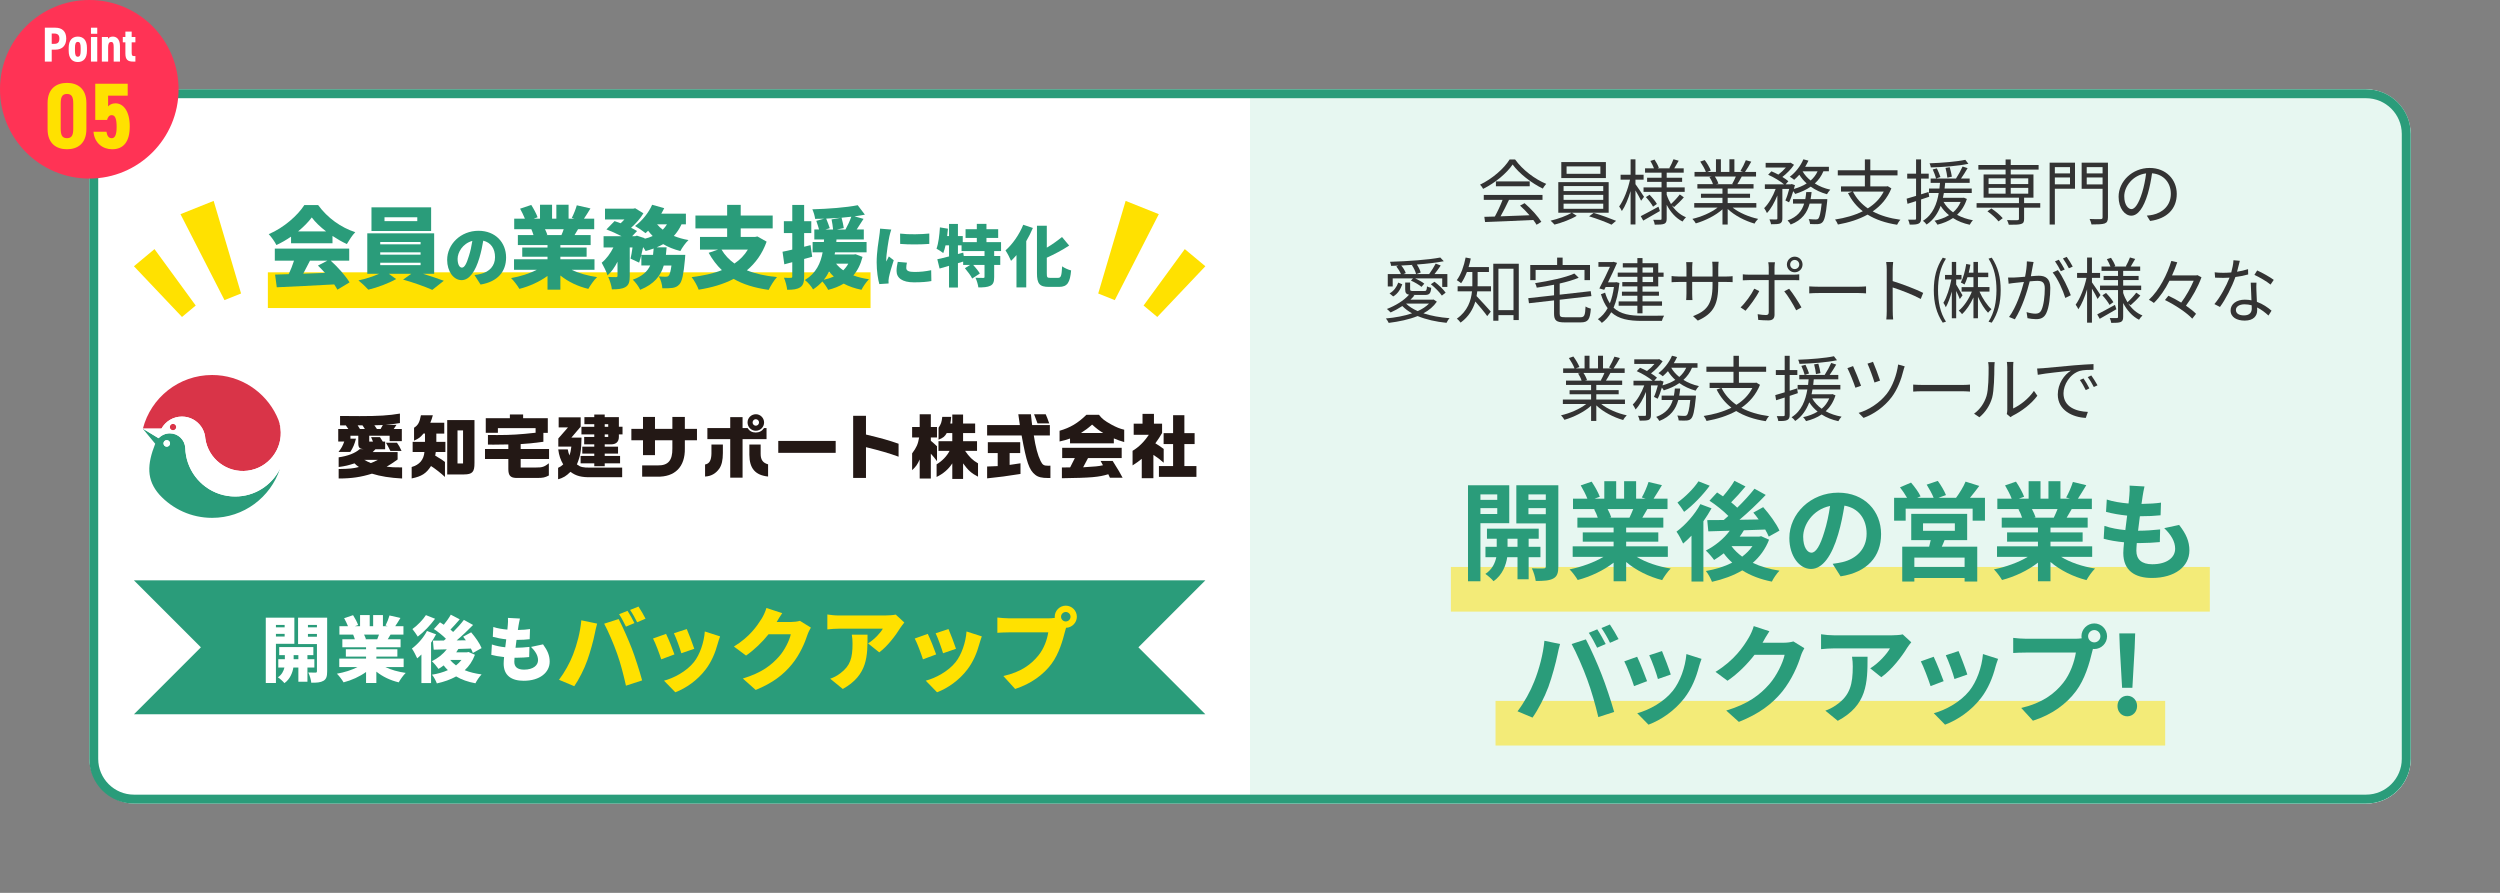
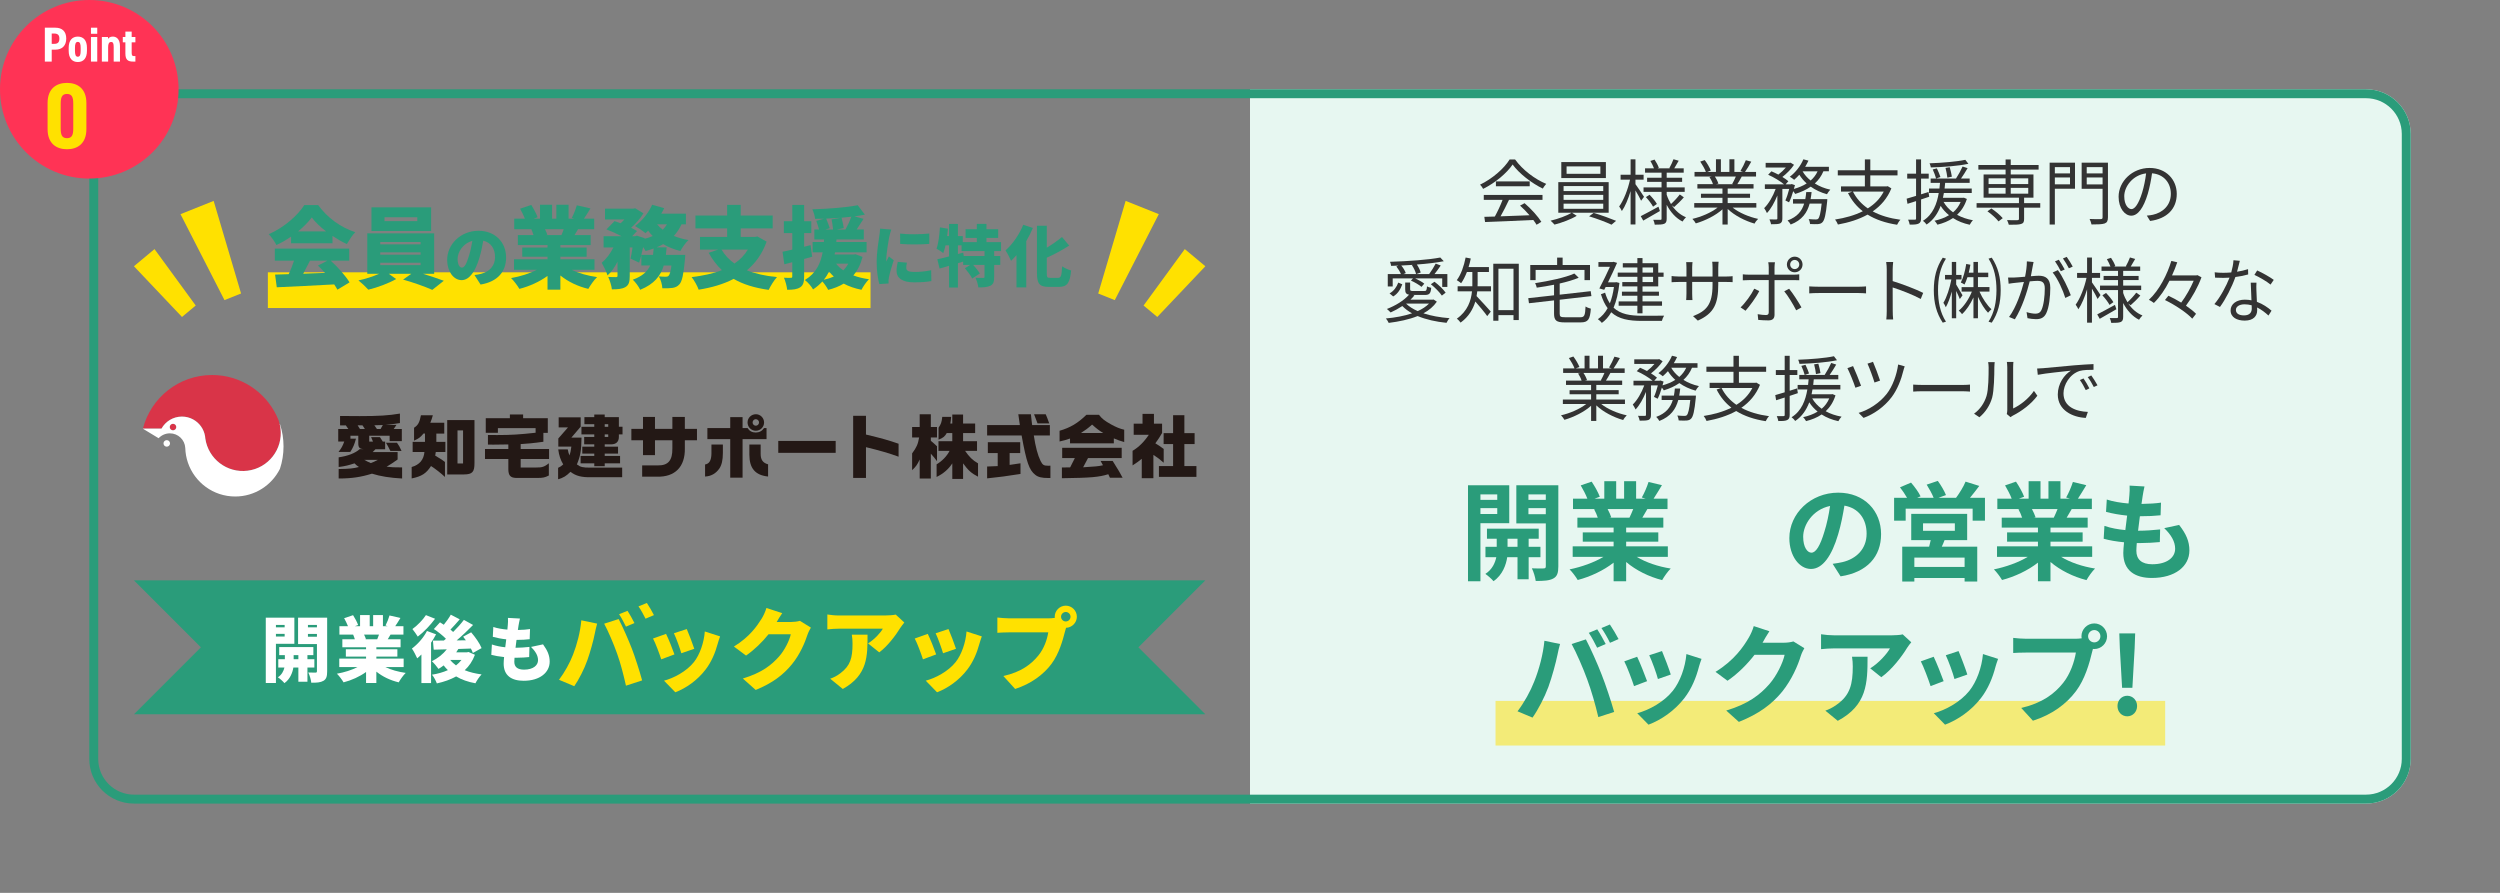
<svg xmlns="http://www.w3.org/2000/svg" id="Point" width="560" height="200" viewBox="0 0 560 200">
  <rect x="0" y="0" width="560" height="200" fill="#808080" stroke="none" />
  <defs>
    <style>.cls-1{fill:#333;}.cls-1,.cls-2,.cls-3,.cls-4,.cls-5,.cls-6,.cls-7,.cls-8,.cls-9{stroke-width:0px;}.cls-2{fill:#231815;}.cls-3{fill:#e7f7f1;}.cls-4{fill:#f35;}.cls-5{opacity:.5;}.cls-5,.cls-7{fill:#ffe100;}.cls-6{fill:#2a9c7a;}.cls-8{fill:#d93448;}.cls-9{fill:#fff;}</style>
  </defs>
-   <rect class="cls-9" x="20" y="20" width="520" height="160" rx="10" ry="10" />
  <path class="cls-3" d="M280,20h250c5.519,0,10,4.481,10,10v140c0,5.519-4.481,10-10,10h-250V20h0Z" />
  <path class="cls-1" d="M339.374,35.715c1.681,2.353,4.466,4.434,6.979,5.474-.273.288-.561.704-.77,1.056-2.465-1.2-5.266-3.329-6.754-5.394-1.297,1.921-3.89,4.114-6.611,5.458-.127-.272-.432-.705-.688-.945,2.736-1.312,5.395-3.617,6.627-5.65h1.216ZM332.363,43.67h13.157v1.104h-7.507c-.561,1.185-1.248,2.561-1.889,3.682,1.984-.064,4.241-.145,6.482-.24-.656-.752-1.408-1.537-2.113-2.161l1.009-.544c1.473,1.265,3.025,2.993,3.762,4.178l-1.073.656c-.191-.32-.432-.688-.736-1.073-3.921.192-8.066.368-10.804.464l-.16-1.168c.688-.016,1.489-.032,2.353-.064.609-1.104,1.297-2.561,1.729-3.729h-4.209v-1.104ZM342.655,40.629v1.088h-7.571v-1.088h7.571Z" />
  <path class="cls-1" d="M352.131,47.655l1.057.688c-1.28.784-3.346,1.553-4.978,1.969-.208-.24-.593-.64-.88-.88,1.648-.384,3.697-1.121,4.705-1.777h-2.977v-6.851h11.284v6.851h-8.212ZM359.719,39.893h-9.988v-3.585h9.988v3.585ZM350.242,42.806h8.885v-1.121h-8.885v1.121ZM350.242,44.774h8.885v-1.121h-8.885v1.121ZM350.242,46.775h8.885v-1.153h-8.885v1.153ZM358.486,37.267h-7.571v1.665h7.571v-1.665ZM356.981,47.688c1.648.48,3.777,1.265,5.026,1.777l-1.025.864c-1.199-.56-3.345-1.376-5.025-1.873l1.024-.769Z" />
  <path class="cls-1" d="M367.607,44.966c-.224-.512-.783-1.504-1.264-2.305v7.619h-1.089v-7.475c-.528,1.745-1.216,3.425-1.952,4.466-.129-.304-.416-.752-.609-1.024.993-1.329,1.969-3.826,2.434-6.002h-2.113v-1.104h2.241v-3.458h1.089v3.458h1.824v1.104h-1.824v1.008c.447.592,1.648,2.401,1.92,2.833l-.656.88ZM371.818,47.271c-1.281.752-2.642,1.537-3.73,2.145l-.561-.992c1.009-.512,2.514-1.329,3.971-2.129l.32.977ZM374.49,45.991c.801,1.201,1.873,2.145,3.17,2.673-.24.224-.592.656-.769.96-1.505-.752-2.688-2.097-3.554-3.746v3.089c0,.64-.127.96-.527,1.152-.433.192-1.152.208-2.146.208-.048-.304-.176-.8-.336-1.088.704.016,1.393.016,1.601,0,.208,0,.256-.064.256-.272v-5.987h-4.033v-1.008h4.033v-1.232h-3.232v-.928h3.232v-1.137h-3.697v-.976h2.001c-.177-.497-.513-1.137-.8-1.649l.928-.304c.385.561.801,1.345.961,1.841l-.289.112h2.785l-.144-.048c.319-.544.72-1.409.929-1.985l1.168.336c-.336.592-.688,1.216-.992,1.697h2.113v.976h-3.811v1.137h3.458v.928h-3.458v1.232h4.034v1.008h-4.034v.641c.24.752.576,1.44.961,2.081.641-.576,1.488-1.489,1.969-2.145l.912.641c-.656.784-1.521,1.601-2.177,2.177l-.513-.384ZM369.496,43.622c.625.624,1.329,1.488,1.649,2.064l-.864.608c-.305-.592-.992-1.489-1.601-2.145l.815-.528Z" />
  <path class="cls-1" d="M388.107,46.503c1.457,1.152,3.666,2.097,5.715,2.529-.272.256-.641.72-.801,1.056-2.145-.608-4.482-1.809-6.019-3.281v3.489h-1.169v-3.409c-1.536,1.393-3.873,2.545-5.97,3.153-.16-.304-.513-.752-.769-1.008,1.984-.448,4.21-1.409,5.65-2.529h-5.234v-1.008h6.322v-1.185h-4.817v-.912h4.817v-1.168h-5.617v-.977h3.488c-.144-.48-.464-1.121-.783-1.601l.56-.112h-3.905v-1.024h2.545c-.225-.64-.785-1.601-1.265-2.321l1.009-.336c.544.72,1.12,1.712,1.36,2.353l-.816.304h1.969v-2.833h1.104v2.833h1.904v-2.833h1.121v2.833h1.937l-.593-.192c.416-.672.929-1.713,1.217-2.433l1.217.32c-.448.816-.961,1.697-1.408,2.305h2.48v1.024h-3.201c-.32.608-.672,1.233-.992,1.713h3.633v.977h-5.794v1.168h5.01v.912h-5.01v1.185h6.419v1.008h-5.314ZM384.121,39.54c.354.497.673,1.168.801,1.601l-.512.112h3.762l-.16-.048c.271-.464.592-1.121.816-1.665h-4.707Z" />
  <path class="cls-1" d="M399.922,44.902c.304-.656.624-1.648.863-2.577h-1.536v6.595c0,.608-.128.929-.528,1.137-.416.16-1.04.176-2,.176-.049-.288-.209-.784-.369-1.088.689.016,1.312.016,1.521.016.191-.016.256-.064.256-.24v-5.138c-.625,1.537-1.457,3.042-2.337,3.938-.128-.336-.417-.8-.624-1.104.992-.944,1.984-2.657,2.576-4.29h-2.416v-1.04h4.289c-.832-.705-2.305-1.601-3.553-2.145l.736-.769c.496.208,1.04.464,1.553.736.592-.448,1.199-1.024,1.68-1.584h-4.529v-1.041h5.378l.208-.048.769.48c-.624.96-1.649,1.985-2.609,2.721.528.32,1.009.656,1.345.96l-.608.688h1.185l.176-.064.721.256c-.08.272-.16.56-.24.848,1.072-.304,2.049-.704,2.865-1.232-.641-.576-1.2-1.232-1.648-1.953-.385.416-.769.816-1.152,1.136-.225-.192-.688-.528-.977-.688,1.248-.929,2.4-2.385,3.041-3.906l1.137.304c-.209.464-.465.928-.736,1.376h5.314v1.008h-1.232c-.449,1.088-1.105,1.985-1.922,2.721,1.009.64,2.193,1.121,3.475,1.393-.24.256-.593.704-.753,1.024-1.345-.368-2.577-.944-3.634-1.697-1.008.705-2.192,1.232-3.489,1.633-.08-.16-.256-.4-.433-.624-.271.928-.592,1.84-.943,2.497l-.816-.416ZM409.317,44.614s-.017.32-.032.512c-.288,2.977-.592,4.194-1.057,4.658-.271.288-.576.368-.992.416-.384.016-1.057.032-1.776-.016-.032-.32-.144-.8-.32-1.104.688.064,1.329.08,1.585.08s.384-.016.544-.16c.304-.304.544-1.2.784-3.394h-2.689c-.56,2.033-1.68,3.698-4.241,4.69-.144-.272-.464-.704-.704-.912,2.209-.8,3.217-2.145,3.713-3.778h-2.496v-.992h2.752c.097-.512.16-1.041.209-1.584h1.2c-.048.544-.128,1.072-.224,1.584h3.745ZM403.779,38.372c.432.769,1.057,1.473,1.809,2.065.656-.576,1.185-1.249,1.553-2.065h-3.361Z" />
  <path class="cls-1" d="M423.667,42.197c-.896,2.225-2.353,3.89-4.178,5.154,1.713.928,3.81,1.552,6.21,1.873-.271.256-.592.784-.752,1.121-2.593-.4-4.802-1.153-6.61-2.273-1.969,1.088-4.241,1.792-6.643,2.225-.097-.304-.416-.864-.64-1.12,2.256-.352,4.385-.944,6.21-1.857-1.393-1.088-2.497-2.433-3.313-4.065l.961-.336h-2.529v-1.168h5.346v-2.465h-6.066v-1.152h6.066v-2.433h1.217v2.433h6.098v1.152h-6.098v2.465h3.682l.224-.048.816.496ZM415.056,42.917c.769,1.521,1.889,2.769,3.329,3.762,1.521-.944,2.754-2.177,3.57-3.762h-6.899Z" />
  <path class="cls-1" d="M430.319,44.678v4.242c0,.656-.159.977-.56,1.168-.369.192-.977.24-1.985.224-.048-.288-.192-.768-.353-1.104.689.016,1.329.016,1.506,0,.191,0,.271-.048.271-.288v-3.874c-.688.224-1.328.432-1.921.608l-.192-1.152c.593-.16,1.312-.384,2.113-.625v-3.874h-1.984v-1.104h1.984v-3.201h1.12v3.201h1.713v1.104h-1.713v3.521l1.665-.528.16,1.072-1.825.608ZM440.58,44.566c-.48,1.504-1.232,2.657-2.193,3.553,1.024.576,2.241.977,3.554,1.216-.257.24-.561.705-.72,1.009-1.409-.304-2.674-.8-3.746-1.505-1.024.705-2.209,1.168-3.49,1.489-.127-.24-.447-.704-.672-.88,1.217-.272,2.321-.672,3.266-1.249-.736-.592-1.377-1.28-1.873-2.081-.624,1.633-1.568,3.138-3.152,4.178-.177-.272-.545-.656-.816-.832,2.289-1.425,3.152-3.906,3.537-6.227h-2.178v-1.008h2.338c.048-.432.096-.865.128-1.265h-2.097v-.977h5.682c.513-.784,1.121-1.889,1.473-2.689l1.121.368c-.449.768-.977,1.633-1.473,2.321h1.937v.977h-5.49c-.032.4-.08.833-.128,1.265h6.082v1.008h-6.242c-.049.352-.129.72-.208,1.072h4.481l.208-.032.673.288ZM440.916,36.691c-2.161.48-5.603.736-8.403.816-.032-.272-.177-.656-.288-.928,2.77-.096,6.146-.368,8.003-.784l.688.896ZM433.857,37.715c.287.608.656,1.441.8,1.937l-.976.336c-.145-.544-.449-1.393-.753-2.033l.929-.24ZM435.361,45.238c.513.896,1.232,1.681,2.129,2.321.721-.608,1.297-1.376,1.697-2.321h-3.826ZM436.21,39.796c-.048-.544-.24-1.473-.416-2.177l.944-.16c.208.688.4,1.584.48,2.113l-1.009.224Z" />
  <path class="cls-1" d="M457.016,46.519h-3.618v2.529c0,.656-.144.96-.672,1.121-.528.176-1.393.176-2.753.176-.064-.304-.24-.736-.4-1.041,1.057.032,2.049.032,2.305.016.272-.016.368-.08.368-.304v-2.497h-9.491v-1.024h9.491v-1.216h-7.923v-5.202h4.93v-1.088h-6.099v-1.024h6.099v-1.249h1.152v1.249h6.242v1.024h-6.242v1.088h5.09v5.202h-2.097v1.216h3.618v1.024ZM446.066,46.695c.929.608,2.001,1.521,2.545,2.177l-.943.72c-.496-.656-1.553-1.617-2.481-2.257l.88-.64ZM445.442,41.237h3.81v-1.296h-3.81v1.296ZM445.442,43.382h3.81v-1.296h-3.81v1.296ZM450.404,39.94v1.296h3.922v-1.296h-3.922ZM454.326,42.085h-3.922v1.296h3.922v-1.296Z" />
  <path class="cls-1" d="M464.801,42.277h-4.514v8.019h-1.169v-13.861h5.683v5.842ZM460.287,37.443v1.393h3.393v-1.393h-3.393ZM463.68,41.285v-1.537h-3.393v1.537h3.393ZM472.18,48.664c0,.816-.208,1.2-.736,1.393-.561.192-1.505.224-2.945.224-.064-.336-.256-.896-.432-1.233,1.088.064,2.176.048,2.513.032.288-.016.399-.096.399-.416v-6.371h-4.689v-5.858h5.891v12.229ZM467.426,37.443v1.393h3.553v-1.393h-3.553ZM470.979,41.301v-1.552h-3.553v1.552h3.553Z" />
  <path class="cls-1" d="M480.889,48.296c.496-.032.977-.112,1.361-.192,2.032-.448,4.018-1.953,4.018-4.69,0-2.401-1.521-4.37-4.21-4.594-.208,1.473-.513,3.073-.944,4.562-.977,3.249-2.241,4.93-3.714,4.93-1.408,0-2.833-1.632-2.833-4.242,0-3.441,3.073-6.45,6.947-6.45,3.713,0,6.082,2.625,6.082,5.826,0,3.33-2.193,5.554-5.971,6.05l-.736-1.2ZM479.849,43.11c.399-1.312.704-2.817.88-4.274-3.041.384-4.897,2.993-4.897,5.122,0,2.001.929,2.881,1.616,2.881.705,0,1.585-1.057,2.401-3.729Z" />
  <path class="cls-1" d="M321.856,67.575c-.736,1.072-1.761,1.937-3.009,2.609,1.712.561,3.729.929,5.857,1.088-.256.24-.527.736-.688,1.041-2.354-.24-4.594-.736-6.467-1.521-1.921.784-4.193,1.249-6.482,1.537-.112-.272-.4-.752-.625-.993,2.081-.192,4.113-.56,5.858-1.152-.832-.464-1.568-1.008-2.177-1.632-.848.56-1.761,1.056-2.625,1.44-.176-.208-.608-.592-.832-.784,1.873-.721,3.793-1.857,4.962-3.202-.673-.112-.864-.448-.864-1.184v-1.537h1.104v1.521c0,.32.113.384.785.384h2.337c.496,0,.593-.112.656-1.056.224.16.64.272.944.336-.112,1.297-.416,1.601-1.457,1.601h-2.593l.288.096c-.271.336-.561.656-.896.96h4.979l.191-.048.753.496ZM311.965,64.165h-1.105v-2.769h2.945c-.191-.512-.624-1.2-1.023-1.712l.463-.192c-.56.032-1.104.048-1.632.064-.032-.272-.144-.688-.257-.913,3.906-.112,8.691-.448,11.27-.96l.783.833c-1.632.32-3.777.576-6.033.736.399.592.736,1.296.863,1.792l-.992.352h2.881c.48-.656,1.121-1.665,1.473-2.353l1.121.433c-.432.656-.929,1.344-1.393,1.92h2.881v2.881h-1.152v-1.921h-6.066c.752.352,1.601.8,2.049,1.185l-.624.72c-.497-.432-1.521-1.041-2.369-1.409l.464-.496h-4.545v1.809ZM311.26,65.718c.961-.512,1.601-1.457,1.953-2.417l.896.384c-.369,1.041-.961,2.097-2.033,2.721l-.816-.688ZM316.462,59.332c-.864.048-1.729.096-2.577.144.448.528.849,1.2,1.009,1.696l-.528.224h2.833c-.112-.544-.513-1.376-.929-2l.192-.064ZM314.957,68.007c.673.656,1.553,1.216,2.609,1.681,1.008-.448,1.873-1.008,2.529-1.681h-5.139ZM321.328,63.109c.928.704,2.017,1.729,2.497,2.449l-.849.656c-.48-.72-1.537-1.809-2.465-2.545l.816-.56Z" />
  <path class="cls-1" d="M330.989,63.573c0,.16,0,.352-.017.544h3.01v1.137h-3.073c-.032.352-.096.72-.159,1.072.752.752,2.688,2.913,3.185,3.474l-.8,1.008c-.545-.785-1.793-2.289-2.658-3.266-.512,1.697-1.488,3.426-3.312,4.722-.16-.256-.576-.705-.832-.88,2.433-1.729,3.185-4.034,3.393-6.13h-3.217v-1.137h3.297v-3.185h-1.217c-.384.96-.8,1.825-1.296,2.513-.208-.208-.704-.528-.977-.688.944-1.232,1.601-3.137,1.985-5.074l1.152.224c-.129.672-.305,1.312-.496,1.921h4.562v1.104h-2.529v2.641ZM340.209,59.075v12.613h-1.185v-1.104h-3.377v1.265h-1.153v-12.773h5.715ZM339.024,69.463v-9.268h-3.377v9.268h3.377Z" />
  <path class="cls-1" d="M353.997,71.064c.929,0,1.073-.416,1.169-2.417.288.224.832.4,1.184.496-.191,2.401-.576,3.073-2.288,3.073h-3.569c-1.857,0-2.385-.416-2.385-1.969v-2.961l-5.619.64-.16-1.136,5.779-.641v-2.369c-1.297.256-2.625.48-3.874.656-.048-.288-.224-.752-.368-1.008,3.186-.497,6.803-1.249,8.787-2.161l.977.944c-1.168.496-2.656.928-4.258,1.296v2.497l6.947-.784.16,1.104-7.107.816v3.105c0,.672.176.816,1.201.816h3.425ZM343.977,62.757h-1.199v-3.394h6.018v-1.665h1.232v1.665h6.131v3.394h-1.232v-2.289h-10.949v2.289Z" />
  <path class="cls-1" d="M362.753,63.381c-.24,2.241-.688,4.082-1.312,5.539,1.553,1.472,3.729,1.809,6.387,1.809.656,0,4.098,0,4.93-.016-.192.288-.416.816-.496,1.168h-4.466c-2.913,0-5.202-.384-6.883-1.937-.576,1.008-1.28,1.809-2.097,2.385-.177-.24-.624-.672-.896-.833.864-.576,1.601-1.393,2.192-2.465-.607-.8-1.104-1.825-1.504-3.121l.928-.353c.289.96.641,1.745,1.072,2.385.416-1.024.721-2.241.913-3.649h-1.856l-.32.624-1.089-.304c.8-1.504,1.729-3.441,2.369-4.85h-2.577v-1.057h3.17l.191-.064.816.24c-.512,1.216-1.297,2.833-2.033,4.354h1.648l.225-.032.688.176ZM366.771,62.004h-4.401v-.944h4.401v-1.152h-3.265v-.944h3.265v-1.153h1.152v1.153h3.521v2.097h1.2v.944h-1.2v2.145h-3.521v1.185h3.682v.912h-3.682v1.265h4.37v.976h-4.37v1.697h-1.152v-1.697h-4.194v-.976h4.194v-1.265h-3.458v-.912h3.458v-1.185h-3.378v-.96h3.378v-1.185ZM367.923,61.06h2.369v-1.152h-2.369v1.152ZM370.292,62.004h-2.369v1.185h2.369v-1.185Z" />
  <path class="cls-1" d="M386.651,61.94c.704,0,1.249-.048,1.457-.08v1.345c-.16-.016-.753-.048-1.457-.048h-1.761v.561c0,4.273-.912,6.466-4.578,8.099l-1.072-1.008c2.914-1.121,4.37-2.497,4.37-6.979v-.672h-4.562v2.593c0,.592.048,1.296.063,1.457h-1.408c.016-.16.063-.848.063-1.457v-2.593h-1.713c-.703,0-1.424.048-1.616.064v-1.393c.144.032.929.112,1.616.112h1.713v-2.049c0-.512-.048-1.008-.063-1.168h1.425c-.017.16-.08.608-.08,1.168v2.049h4.562v-2.001c0-.624-.048-1.152-.08-1.312h1.44c-.016.16-.08.688-.08,1.312v2.001h1.761Z" />
  <path class="cls-1" d="M394.069,65.206c-.673,1.376-2.177,3.41-3.073,4.402l-1.104-.752c1.056-.992,2.433-2.897,3.058-4.193l1.12.544ZM397.494,62.741v7.747c0,.848-.416,1.281-1.376,1.281-.673,0-1.633-.048-2.272-.112l-.129-1.28c.705.128,1.441.192,1.857.192.432,0,.623-.192.623-.608v-7.219h-4.449c-.48,0-.928.016-1.36.048v-1.344c.448.048.849.08,1.36.08h4.449v-1.649c0-.352-.047-.896-.111-1.136h1.504c-.047.224-.096.8-.096,1.152v1.633h4.227c.384,0,.912-.016,1.312-.08v1.329c-.433-.032-.912-.032-1.297-.032h-4.242ZM400.76,64.678c.849,1.024,2.129,3.025,2.77,4.177l-1.186.656c-.623-1.249-1.824-3.249-2.672-4.257l1.088-.576ZM400.264,59.251c0-.96.784-1.761,1.744-1.761.977,0,1.762.8,1.762,1.761,0,.976-.785,1.745-1.762,1.745-.96,0-1.744-.769-1.744-1.745ZM401,59.251c0,.576.448,1.024,1.008,1.024.576,0,1.025-.448,1.025-1.024,0-.561-.449-1.024-1.025-1.024-.56,0-1.008.464-1.008,1.024Z" />
  <path class="cls-1" d="M405.271,64.149c.48.032,1.328.08,2.225.08h8.771c.801,0,1.377-.048,1.729-.08v1.568c-.32-.016-.992-.08-1.713-.08h-8.787c-.881,0-1.729.032-2.225.08v-1.568Z" />
  <path class="cls-1" d="M430.247,66.966c-1.745-.944-4.514-2.017-6.29-2.577l.016,5.282c0,.512.031,1.361.096,1.889h-1.536c.063-.512.096-1.296.096-1.889v-9.315c0-.448-.032-1.168-.128-1.665h1.568c-.048.497-.111,1.185-.111,1.665v2.609c2.112.64,5.138,1.792,6.834,2.641l-.544,1.36Z" />
  <path class="cls-1" d="M435.895,57.939c-1.329,2.064-1.777,4.481-1.777,7.059.016,2.593.448,4.994,1.777,7.059l-.721.224c-1.425-2.145-2.001-4.466-2.001-7.283,0-2.801.576-5.138,2.001-7.283l.721.224ZM438.999,66.999c-.144-.416-.496-1.168-.815-1.825v6.114h-.977v-5.986c-.385,1.376-.85,2.673-1.346,3.521-.111-.304-.367-.736-.543-.993.736-1.168,1.439-3.345,1.792-5.234h-1.425v-1.008h1.521v-2.913h.977v2.913h1.199v1.008h-1.199v1.136c.367.592,1.232,2.049,1.424,2.417l-.608.849ZM443.4,65.318c.673,1.521,1.762,3.137,2.689,3.954-.24.192-.592.544-.768.784-.77-.784-1.617-2.161-2.258-3.569v4.802h-1.008v-4.658c-.688,1.504-1.633,2.897-2.561,3.729-.177-.24-.497-.592-.736-.784,1.119-.865,2.272-2.577,2.944-4.258h-2.305v-1.008h2.657v-2.225h-1.345c-.208.624-.416,1.185-.656,1.648-.177-.128-.593-.352-.833-.448.576-1.073.977-2.657,1.217-4.162l.929.176c-.097.592-.224,1.201-.368,1.777h1.057v-2.401h1.008v2.401h2.305v1.008h-2.305v2.225h2.578v1.008h-2.242ZM446.154,57.715c1.424,2.145,2,4.481,2,7.283,0,2.817-.576,5.138-2,7.283l-.721-.224c1.328-2.065,1.761-4.466,1.777-7.059,0-2.577-.449-4.994-1.777-7.059l.721-.224Z" />
  <path class="cls-1" d="M455.52,58.691c-.064.304-.145.625-.192.944-.096.464-.239,1.393-.416,2.241.736-.064,1.393-.112,1.776-.112,1.425,0,2.578.561,2.578,2.705,0,1.889-.257,4.386-.913,5.714-.513,1.057-1.296,1.312-2.321,1.312-.607,0-1.36-.112-1.873-.224l-.207-1.36c.672.224,1.504.352,1.953.352.576,0,1.039-.128,1.376-.816.513-1.056.752-3.121.752-4.834,0-1.44-.656-1.696-1.681-1.696-.384,0-1.008.048-1.696.112-.576,2.273-1.665,5.842-3.329,8.5l-1.297-.528c1.617-2.161,2.785-5.73,3.329-7.843-.832.08-1.585.16-2.001.208-.384.048-1.023.112-1.424.192l-.129-1.393c.496.016.896.016,1.409,0,.528-.016,1.44-.096,2.401-.176.224-1.136.416-2.369.399-3.441l1.505.144ZM460.961,60.5c.993,1.28,2.369,4.162,2.898,5.634l-1.232.608c-.48-1.632-1.729-4.402-2.834-5.698l1.168-.544ZM461.617,60.756c-.319-.64-.863-1.617-1.296-2.225l.849-.353c.4.561.992,1.553,1.328,2.193l-.881.384ZM463.427,60.1c-.353-.688-.88-1.601-1.329-2.209l.849-.352c.417.576,1.04,1.584,1.345,2.177l-.864.384Z" />
  <path class="cls-1" d="M469.859,66.966c-.224-.512-.783-1.504-1.264-2.305v7.619h-1.089v-7.475c-.528,1.745-1.216,3.425-1.952,4.466-.129-.304-.416-.752-.609-1.024.993-1.329,1.969-3.826,2.434-6.002h-2.113v-1.104h2.241v-3.458h1.089v3.458h1.824v1.104h-1.824v1.008c.447.592,1.648,2.401,1.92,2.833l-.656.88ZM474.07,69.271c-1.281.752-2.642,1.537-3.73,2.145l-.561-.992c1.009-.512,2.514-1.329,3.971-2.129l.32.977ZM476.742,67.991c.801,1.201,1.873,2.145,3.17,2.673-.24.224-.592.656-.769.96-1.505-.752-2.688-2.097-3.554-3.746v3.089c0,.64-.127.96-.527,1.152-.433.192-1.152.208-2.146.208-.048-.304-.176-.8-.336-1.088.704.016,1.393.016,1.601,0,.208,0,.256-.064.256-.272v-5.987h-4.033v-1.008h4.033v-1.232h-3.232v-.928h3.232v-1.137h-3.697v-.976h2.001c-.177-.497-.513-1.137-.8-1.649l.928-.304c.385.561.801,1.345.961,1.841l-.289.112h2.785l-.144-.048c.319-.544.72-1.409.929-1.985l1.168.336c-.336.592-.688,1.216-.992,1.697h2.113v.976h-3.811v1.137h3.458v.928h-3.458v1.232h4.034v1.008h-4.034v.641c.24.752.576,1.44.961,2.081.641-.576,1.488-1.489,1.969-2.145l.912.641c-.656.784-1.521,1.601-2.177,2.177l-.513-.384ZM471.748,65.622c.625.624,1.329,1.488,1.649,2.064l-.864.608c-.305-.592-.992-1.489-1.601-2.145l.815-.528Z" />
  <path class="cls-1" d="M493.13,62.116c-.752,2.097-2.128,4.562-3.474,6.355.896.624,1.713,1.249,2.258,1.825l-.849,1.088c-1.217-1.329-3.858-3.089-6.114-4.178l.768-.96c.912.416,1.921.96,2.865,1.537,1.072-1.409,2.129-3.313,2.801-4.898h-5.426c-.944,1.873-2.113,3.633-3.489,4.978-.272-.224-.784-.544-1.12-.704,2.385-2.209,4.129-5.747,5.025-8.708l1.329.304c-.32.96-.721,1.953-1.169,2.929h5.459l.24-.048.896.48Z" />
  <path class="cls-1" d="M503.592,61.476c-.832.24-1.824.448-2.865.576-.783,2.241-2.192,4.994-3.457,6.707l-1.248-.641c1.328-1.537,2.673-4.065,3.393-5.922-.463.032-.928.048-1.393.048-.592,0-1.248-.016-1.84-.048l-.096-1.2c.592.08,1.264.112,1.952.112.561,0,1.152-.032,1.761-.08.24-.88.465-1.889.496-2.737l1.425.128c-.16.576-.368,1.537-.624,2.449.832-.128,1.664-.32,2.465-.577l.031,1.185ZM505.449,63.317c-.048.656-.032,1.121-.016,1.713.016.576.08,1.617.111,2.577,1.361.497,2.465,1.281,3.281,1.985l-.688,1.088c-.673-.608-1.521-1.312-2.545-1.809.016.24.016.464.016.64,0,1.265-.832,2.305-2.785,2.305-1.744,0-3.17-.72-3.17-2.289,0-1.457,1.377-2.401,3.17-2.401.528,0,1.041.048,1.504.144-.047-1.296-.127-2.849-.16-3.954h1.281ZM504.377,68.391c-.496-.144-1.041-.224-1.602-.224-1.168,0-1.936.528-1.936,1.249,0,.736.592,1.232,1.824,1.232,1.297,0,1.729-.72,1.729-1.505,0-.208,0-.464-.016-.752ZM508.603,63.749c-.849-.72-2.562-1.697-3.618-2.177l.625-.992c1.152.512,2.961,1.536,3.713,2.113l-.72,1.056Z" />
  <path class="cls-1" d="M358.678,90.503c1.457,1.152,3.666,2.097,5.715,2.529-.272.256-.641.72-.801,1.056-2.145-.608-4.481-1.809-6.018-3.281v3.489h-1.169v-3.409c-1.536,1.393-3.874,2.545-5.97,3.153-.16-.304-.513-.752-.77-1.008,1.985-.448,4.21-1.409,5.65-2.529h-5.234v-1.008h6.323v-1.185h-4.817v-.912h4.817v-1.168h-5.618v-.977h3.489c-.144-.48-.464-1.121-.784-1.601l.561-.112h-3.906v-1.024h2.545c-.224-.64-.784-1.601-1.264-2.321l1.008-.336c.545.72,1.121,1.712,1.361,2.353l-.816.304h1.969v-2.833h1.104v2.833h1.905v-2.833h1.12v2.833h1.938l-.593-.192c.416-.672.929-1.713,1.216-2.433l1.217.32c-.447.816-.96,1.697-1.408,2.305h2.48v1.024h-3.201c-.32.608-.672,1.233-.992,1.713h3.634v.977h-5.794v1.168h5.01v.912h-5.01v1.185h6.418v1.008h-5.314ZM354.692,83.54c.353.497.673,1.168.8,1.601l-.512.112h3.762l-.16-.048c.271-.464.592-1.121.816-1.665h-4.706Z" />
  <path class="cls-1" d="M370.492,88.902c.305-.656.625-1.648.864-2.577h-1.536v6.595c0,.608-.129.929-.528,1.137-.417.16-1.04.176-2.001.176-.048-.288-.208-.784-.368-1.088.688.016,1.312.016,1.521.016.192-.016.256-.064.256-.24v-5.138c-.624,1.537-1.456,3.042-2.336,3.938-.129-.336-.417-.8-.625-1.104.992-.944,1.984-2.657,2.577-4.29h-2.417v-1.04h4.289c-.832-.705-2.305-1.601-3.553-2.145l.736-.769c.496.208,1.041.464,1.553.736.592-.448,1.2-1.024,1.681-1.584h-4.53v-1.041h5.379l.207-.048.77.48c-.625.96-1.649,1.985-2.609,2.721.527.32,1.008.656,1.344.96l-.607.688h1.184l.177-.064.72.256c-.08.272-.16.56-.24.848,1.073-.304,2.049-.704,2.865-1.232-.64-.576-1.2-1.232-1.648-1.953-.384.416-.768.816-1.152,1.136-.225-.192-.688-.528-.977-.688,1.249-.929,2.401-2.385,3.041-3.906l1.137.304c-.208.464-.464.928-.736,1.376h5.314v1.008h-1.232c-.448,1.088-1.104,1.985-1.921,2.721,1.009.64,2.192,1.121,3.474,1.393-.24.256-.592.704-.752,1.024-1.346-.368-2.578-.944-3.634-1.697-1.009.705-2.192,1.232-3.489,1.633-.08-.16-.256-.4-.433-.624-.272.928-.593,1.84-.944,2.497l-.816-.416ZM379.889,88.614s-.017.32-.033.512c-.287,2.977-.592,4.194-1.056,4.658-.272.288-.576.368-.993.416-.383.016-1.056.032-1.775-.016-.033-.32-.145-.8-.32-1.104.688.064,1.328.08,1.584.08s.385-.016.545-.16c.304-.304.543-1.2.783-3.394h-2.688c-.56,2.033-1.681,3.698-4.241,4.69-.145-.272-.465-.704-.705-.912,2.209-.8,3.218-2.145,3.714-3.778h-2.497v-.992h2.753c.097-.512.16-1.041.208-1.584h1.201c-.049.544-.129,1.072-.225,1.584h3.746ZM374.35,82.372c.433.769,1.057,1.473,1.809,2.065.656-.576,1.186-1.249,1.553-2.065h-3.361Z" />
  <path class="cls-1" d="M394.238,86.197c-.896,2.225-2.354,3.89-4.178,5.154,1.713.928,3.809,1.552,6.21,1.873-.272.256-.592.784-.752,1.121-2.593-.4-4.802-1.153-6.61-2.273-1.969,1.088-4.242,1.792-6.643,2.225-.097-.304-.416-.864-.641-1.12,2.257-.352,4.386-.944,6.211-1.857-1.393-1.088-2.498-2.433-3.314-4.065l.961-.336h-2.529v-1.168h5.346v-2.465h-6.066v-1.152h6.066v-2.433h1.217v2.433h6.099v1.152h-6.099v2.465h3.682l.225-.048.816.496ZM385.627,86.917c.768,1.521,1.889,2.769,3.328,3.762,1.521-.944,2.754-2.177,3.57-3.762h-6.898Z" />
  <path class="cls-1" d="M400.891,88.678v4.242c0,.656-.16.977-.561,1.168-.368.192-.977.24-1.984.224-.049-.288-.192-.768-.353-1.104.688.016,1.329.016,1.505,0,.191,0,.271-.048.271-.288v-3.874c-.688.224-1.328.432-1.92.608l-.192-1.152c.593-.16,1.312-.384,2.112-.625v-3.874h-1.984v-1.104h1.984v-3.201h1.121v3.201h1.713v1.104h-1.713v3.521l1.664-.528.16,1.072-1.824.608ZM411.15,88.566c-.48,1.504-1.232,2.657-2.193,3.553,1.025.576,2.242.977,3.555,1.216-.257.24-.561.705-.721,1.009-1.408-.304-2.674-.8-3.746-1.505-1.023.705-2.209,1.168-3.489,1.489-.128-.24-.448-.704-.672-.88,1.216-.272,2.321-.672,3.265-1.249-.736-.592-1.376-1.28-1.872-2.081-.624,1.633-1.569,3.138-3.153,4.178-.176-.272-.545-.656-.816-.832,2.289-1.425,3.153-3.906,3.537-6.227h-2.177v-1.008h2.337c.049-.432.096-.865.129-1.265h-2.098v-.977h5.683c.513-.784,1.12-1.889,1.472-2.689l1.121.368c-.448.768-.977,1.633-1.473,2.321h1.938v.977h-5.49c-.033.4-.08.833-.129,1.265h6.082v1.008h-6.242c-.048.352-.128.72-.207,1.072h4.48l.209-.032.672.288ZM411.486,80.691c-2.16.48-5.602.736-8.402.816-.033-.272-.177-.656-.289-.928,2.77-.096,6.146-.368,8.004-.784l.688.896ZM404.428,81.715c.288.608.656,1.441.801,1.937l-.977.336c-.145-.544-.448-1.393-.752-2.033l.928-.24ZM405.933,89.238c.513.896,1.232,1.681,2.129,2.321.72-.608,1.296-1.376,1.696-2.321h-3.825ZM406.781,83.796c-.049-.544-.24-1.473-.416-2.177l.943-.16c.209.688.4,1.584.48,2.113l-1.008.224Z" />
  <path class="cls-1" d="M416.877,86.405l-1.266.448c-.304-.992-1.408-3.697-1.792-4.386l1.265-.464c.416.896,1.424,3.346,1.793,4.402ZM426.656,82.067c-.111.272-.225.657-.288.913-.479,1.985-1.345,4.274-2.657,6.002-1.648,2.177-4.018,3.826-6.274,4.626l-1.104-1.121c2.289-.672,4.674-2.209,6.291-4.258,1.312-1.665,2.256-4.29,2.561-6.579l1.473.416ZM421.135,85.253l-1.249.432c-.257-.912-1.169-3.394-1.569-4.226l1.232-.416c.353.769,1.312,3.313,1.586,4.21Z" />
  <path class="cls-1" d="M428.553,86.149c.48.032,1.329.08,2.225.08h8.771c.801,0,1.377-.048,1.729-.08v1.568c-.32-.016-.993-.08-1.713-.08h-8.788c-.88,0-1.729.032-2.225.08v-1.568Z" />
  <path class="cls-1" d="M442.188,92.664c1.345-.96,2.305-2.385,2.785-3.938.464-1.473.479-4.658.479-6.435,0-.48-.047-.832-.111-1.168h1.473c-.016.192-.08.672-.08,1.153,0,1.776-.064,5.202-.496,6.803-.48,1.712-1.505,3.281-2.85,4.386l-1.2-.8ZM449.52,92.744c.063-.256.111-.577.111-.896v-9.588c0-.608-.08-1.057-.096-1.185h1.473c-.016.128-.064.576-.064,1.185v9.236c1.473-.672,3.441-2.129,4.658-3.938l.769,1.089c-1.376,1.873-3.602,3.505-5.458,4.434-.24.128-.385.24-.545.368l-.848-.704Z" />
  <path class="cls-1" d="M457.727,82.468c1.04-.096,4.033-.384,6.947-.64,1.729-.144,3.217-.224,4.273-.272v1.28c-.912,0-2.289.016-3.105.256-2.257.721-3.617,3.138-3.617,5.01,0,3.089,2.881,4.065,5.458,4.162l-.464,1.345c-2.93-.128-6.275-1.697-6.275-5.234,0-2.465,1.488-4.481,2.945-5.346-1.393.16-5.715.577-7.427.929l-.144-1.409c.607-.016,1.104-.048,1.408-.08ZM468.019,86.998l-.816.384c-.368-.769-.833-1.601-1.312-2.257l.816-.352c.368.528.977,1.521,1.312,2.225ZM469.844,86.31l-.833.384c-.384-.768-.849-1.553-1.36-2.225l.801-.368c.384.528,1.008,1.504,1.393,2.209Z" />
-   <rect class="cls-5" x="325" y="127" width="170" height="10" />
  <rect class="cls-5" x="335" y="157" width="150" height="10" />
  <path class="cls-6" d="M331.617,117.199v13.009h-2.785v-21.506h9.241v8.497h-6.456ZM331.617,110.743v1.224h3.768v-1.224h-3.768ZM335.385,115.135v-1.32h-3.768v1.32h3.768ZM342.418,124.808v4.945h-2.496v-4.945h-2.305c-.24,1.656-1.032,3.984-3.072,5.376-.408-.504-1.271-1.248-1.824-1.632,1.536-.96,2.208-2.521,2.448-3.745h-2.425v-2.328h2.521v-1.8h-2.186v-2.256h11.594v2.256h-2.256v1.8h2.64v2.328h-2.64ZM339.922,122.479v-1.8h-2.232v1.8h2.232ZM349.066,126.872c0,1.464-.264,2.256-1.129,2.712-.863.48-2.111.552-3.936.552-.096-.792-.48-2.088-.864-2.832,1.08.048,2.256.048,2.616.024.384,0,.504-.144.504-.48v-9.601h-6.601v-8.544h9.409v18.169ZM342.369,110.743v1.224h3.889v-1.224h-3.889ZM346.258,115.183v-1.368h-3.889v1.368h3.889Z" />
  <path class="cls-6" d="M366.634,124.736c2.04,1.248,4.824,2.184,7.608,2.616-.648.624-1.488,1.824-1.92,2.592-2.953-.744-5.857-2.184-8.064-4.057v4.321h-2.809v-4.177c-2.232,1.752-5.185,3.145-8.041,3.889-.408-.696-1.225-1.8-1.824-2.376,2.688-.552,5.521-1.56,7.585-2.808h-6.889v-2.352h9.169v-1.056h-6.912v-2.064h6.912v-1.08h-8.113v-2.232h4.561c-.191-.6-.504-1.32-.816-1.872l.289-.048h-5.017v-2.328h3.216c-.336-.912-.96-2.064-1.488-2.976l2.449-.84c.695,1.032,1.487,2.448,1.824,3.384l-1.177.432h2.185v-3.912h2.664v3.912h1.775v-3.912h2.689v3.912h2.135l-.863-.264c.576-.984,1.176-2.424,1.512-3.48l3,.72c-.672,1.104-1.319,2.185-1.871,3.024h3.119v2.328h-4.512c-.385.696-.768,1.344-1.128,1.92h4.704v2.232h-8.328v1.08h7.2v2.064h-7.2v1.056h9.336v2.352h-6.96ZM360.105,114.031c.336.624.647,1.32.815,1.848l-.407.072h4.488c.287-.576.576-1.272.84-1.92h-5.736Z" />
-   <path class="cls-6" d="M383.383,113.863c-.528.96-1.152,1.944-1.824,2.904v13.489h-2.664v-10.273c-.625.672-1.248,1.248-1.873,1.776-.264-.624-1.031-2.064-1.488-2.665,2.017-1.512,4.105-3.84,5.354-6.168l2.496.936ZM382.975,108.798c-1.512,2.064-3.744,4.393-5.736,5.856-.36-.576-1.057-1.584-1.488-2.088,1.703-1.2,3.695-3.192,4.704-4.752l2.521.984ZM396.271,120.896c-.816,2.112-2.088,3.816-3.648,5.185,1.729.816,3.744,1.416,5.977,1.752-.6.6-1.344,1.704-1.704,2.448-2.544-.504-4.753-1.344-6.624-2.52-1.992,1.176-4.32,2.016-6.793,2.568-.264-.72-.864-1.848-1.368-2.424,2.136-.36,4.152-.984,5.904-1.873-.696-.624-1.345-1.32-1.896-2.088-.721.552-1.44,1.056-2.16,1.488-.385-.552-1.297-1.608-1.849-2.112,2.04-1.032,4.009-2.616,5.353-4.44l-4.801.144-.24-2.521c1.08,0,2.328,0,3.697-.024.336-.288.695-.6,1.031-.912-1.104-1.128-2.784-2.472-4.225-3.408l1.705-1.848c.408.264.863.552,1.32.864.936-1.08,1.943-2.4,2.567-3.48l2.473,1.272c-1.032,1.248-2.208,2.544-3.216,3.552.504.408.983.816,1.367,1.2,1.465-1.416,2.832-2.928,3.865-4.248l2.52,1.392c-1.729,1.824-3.864,3.864-5.881,5.568l4.297-.072c-.385-.552-.792-1.056-1.2-1.536l2.208-1.224c1.393,1.561,2.977,3.721,3.648,5.257l-2.4,1.344c-.191-.456-.455-1.008-.792-1.584-1.584.072-3.216.12-4.776.168-.288.48-.6.96-.936,1.416h4.344l.456-.096,1.776.792ZM387.871,122.359c.623.864,1.439,1.632,2.376,2.329.912-.696,1.681-1.464,2.304-2.353h-4.656l-.023.024Z" />
  <path class="cls-6" d="M410.513,126.296c.912-.12,1.584-.24,2.208-.384,3.049-.72,5.4-2.904,5.4-6.361,0-3.288-1.775-5.736-4.969-6.289-.336,2.016-.744,4.225-1.416,6.457-1.416,4.801-3.48,7.729-6.072,7.729-2.616,0-4.849-2.904-4.849-6.913,0-5.473,4.776-10.177,10.945-10.177,5.88,0,9.601,4.104,9.601,9.289,0,4.992-3.072,8.544-9.072,9.457l-1.776-2.808ZM408.664,119.095c.553-1.752.984-3.792,1.272-5.76-3.937.816-6.024,4.272-6.024,6.889,0,2.4.96,3.576,1.848,3.576.984,0,1.944-1.488,2.904-4.705Z" />
  <path class="cls-6" d="M444.631,111.511v5.112h-2.76v-2.688h-15.001v2.688h-2.593v-5.112h2.904c-.432-.768-1.031-1.632-1.584-2.352l2.473-1.056c.792.912,1.729,2.184,2.136,3.072l-.769.336h3.697c-.336-.864-.984-2.04-1.561-2.952l2.496-.84c.696.936,1.488,2.304,1.824,3.168l-1.68.624h3.936c.769-1.032,1.681-2.496,2.137-3.625l3.072.96c-.696.912-1.416,1.872-2.088,2.664h3.359ZM435.582,120.992c-.191.528-.407,1.008-.623,1.464h7.944v7.801h-2.832v-.792h-11.257v.792h-2.713v-7.801h6.025c.119-.48.264-.984.359-1.464h-4.368v-5.881h12.528v5.881h-5.064ZM440.071,124.904h-11.257v2.088h11.257v-2.088ZM430.758,118.903h7.129v-1.68h-7.129v1.68Z" />
  <path class="cls-6" d="M461.684,124.736c2.04,1.248,4.824,2.184,7.608,2.616-.647.624-1.488,1.824-1.92,2.592-2.952-.744-5.856-2.184-8.065-4.057v4.321h-2.808v-4.177c-2.232,1.752-5.185,3.145-8.041,3.889-.407-.696-1.224-1.8-1.823-2.376,2.688-.552,5.52-1.56,7.584-2.808h-6.889v-2.352h9.169v-1.056h-6.913v-2.064h6.913v-1.08h-8.112v-2.232h4.561c-.193-.6-.505-1.32-.816-1.872l.287-.048h-5.016v-2.328h3.216c-.336-.912-.96-2.064-1.487-2.976l2.447-.84c.696,1.032,1.488,2.448,1.824,3.384l-1.176.432h2.184v-3.912h2.665v3.912h1.776v-3.912h2.688v3.912h2.137l-.864-.264c.576-.984,1.176-2.424,1.513-3.48l3,.72c-.672,1.104-1.32,2.185-1.873,3.024h3.121v2.328h-4.513c-.384.696-.769,1.344-1.128,1.92h4.704v2.232h-8.329v1.08h7.201v2.064h-7.201v1.056h9.338v2.352h-6.961ZM455.154,114.031c.336.624.648,1.32.816,1.848l-.408.072h4.488c.289-.576.576-1.272.84-1.92h-5.736Z" />
  <path class="cls-6" d="M488.122,117.583c1.584,2.017,2.304,3.696,2.304,5.713,0,3.576-3.216,6.168-8.424,6.168-3.744,0-6.385-1.632-6.385-5.593,0-.576.072-1.416.168-2.4-1.729-.168-3.289-.432-4.561-.792l.168-2.88c1.536.528,3.145.792,4.68.936.145-1.056.265-2.16.408-3.24-1.656-.168-3.336-.456-4.729-.84l.168-2.76c1.369.456,3.145.744,4.873.888.096-.72.145-1.368.191-1.896.049-.648.097-1.32.049-2.112l3.336.192c-.191.864-.312,1.488-.408,2.112-.072.408-.144,1.032-.264,1.8,1.704-.024,3.24-.12,4.368-.288l-.096,2.832c-1.416.144-2.712.216-4.632.216-.145,1.056-.289,2.184-.408,3.24h.168c1.464,0,3.216-.12,4.775-.288l-.071,2.832c-1.345.12-2.736.216-4.2.216h-.961c-.047.696-.096,1.296-.096,1.728,0,1.944,1.2,3.024,3.553,3.024,3.312,0,5.137-1.512,5.137-3.48,0-1.608-.912-3.144-2.449-4.608l3.337-.72Z" />
  <path class="cls-6" d="M345.948,143.535l3.505.72c-.217.696-.48,1.872-.576,2.4-.336,1.68-1.225,4.993-2.041,7.225-.863,2.329-2.279,5.064-3.552,6.865l-3.36-1.416c1.512-1.968,2.928-4.561,3.744-6.673,1.08-2.688,1.992-6.072,2.28-9.121ZM352.045,144.255l3.191-1.032c.984,1.848,2.641,5.544,3.529,7.873.863,2.16,2.136,6,2.809,8.377l-3.553,1.152c-.672-2.856-1.537-5.88-2.496-8.473-.912-2.52-2.473-6.072-3.48-7.896ZM359.678,144.255l-1.92.84c-.505-.984-1.225-2.424-1.873-3.336l1.896-.792c.6.888,1.439,2.4,1.896,3.289ZM362.558,143.151l-1.921.84c-.479-1.008-1.271-2.4-1.92-3.312l1.896-.792c.624.912,1.512,2.424,1.944,3.265Z" />
  <path class="cls-6" d="M368.949,152.583l-2.928,1.104c-.408-1.296-1.607-4.488-2.184-5.544l2.88-1.032c.601,1.224,1.752,4.128,2.231,5.473ZM381.143,147.591c-.287.768-.432,1.272-.576,1.752-.623,2.424-1.632,4.92-3.264,7.033-2.232,2.88-5.232,4.896-8.041,5.952l-2.52-2.568c2.64-.696,5.977-2.521,7.969-5.017,1.631-2.04,2.783-5.232,3.048-8.233l3.384,1.08ZM374.254,151.095l-2.88,1.008c-.288-1.176-1.345-4.081-1.944-5.329l2.856-.936c.456,1.032,1.632,4.152,1.968,5.256Z" />
  <path class="cls-6" d="M404.171,145.191c-.264.456-.6,1.128-.792,1.728-.648,2.136-2.016,5.329-4.176,8.017-2.281,2.784-5.186,4.969-9.697,6.769l-2.832-2.544c4.92-1.464,7.584-3.552,9.673-5.929,1.632-1.872,3.024-4.752,3.408-6.553h-6.745c-1.607,2.088-3.695,4.201-6.049,5.809l-2.688-1.992c4.2-2.568,6.289-5.665,7.488-7.729.36-.6.864-1.704,1.08-2.52l3.505,1.152c-.576.84-1.177,1.92-1.464,2.448l-.072.12h4.824c.744,0,1.536-.12,2.088-.288l2.448,1.512Z" />
  <path class="cls-6" d="M428.125,143.871c-.264.312-.719.888-.936,1.248-1.128,1.873-3.408,4.896-5.785,6.577l-2.472-1.992c1.921-1.176,3.792-3.288,4.417-4.464h-12.506c-1.008,0-1.8.072-2.928.168v-3.336c.912.144,1.92.24,2.928.24h12.938c.672,0,1.992-.072,2.424-.216l1.92,1.776ZM418.332,147.111c0,5.953-.119,10.849-6.672,14.354l-2.784-2.28c.769-.264,1.632-.672,2.521-1.32,3.048-2.112,3.624-4.656,3.624-8.593,0-.744-.048-1.392-.168-2.16h3.479Z" />
  <path class="cls-6" d="M435.377,152.583l-2.928,1.104c-.408-1.296-1.608-4.488-2.185-5.544l2.88-1.032c.601,1.224,1.752,4.128,2.232,5.473ZM447.57,147.591c-.288.768-.432,1.272-.576,1.752-.624,2.424-1.633,4.92-3.264,7.033-2.232,2.88-5.233,4.896-8.041,5.952l-2.521-2.568c2.64-.696,5.977-2.521,7.969-5.017,1.632-2.04,2.784-5.232,3.048-8.233l3.385,1.08ZM440.682,151.095l-2.881,1.008c-.287-1.176-1.344-4.081-1.943-5.329l2.855-.936c.457,1.032,1.633,4.152,1.969,5.256Z" />
  <path class="cls-6" d="M464.924,143.079c.336,0,.841-.024,1.369-.096-.024-.144-.049-.288-.049-.456,0-1.584,1.297-2.88,2.881-2.88,1.561,0,2.855,1.296,2.855,2.88,0,1.561-1.295,2.856-2.855,2.856-.096,0-.217,0-.312-.024l-.191.72c-.553,2.352-1.584,6.072-3.601,8.736-2.16,2.88-5.353,5.257-9.649,6.625l-2.615-2.856c4.775-1.128,7.465-3.192,9.408-5.641,1.584-1.992,2.496-4.704,2.832-6.769h-11.185c-1.104,0-2.232.048-2.856.096v-3.384c.696.096,2.064.192,2.856.192h11.112ZM470.492,142.526c0-.768-.623-1.392-1.367-1.392-.768,0-1.393.624-1.393,1.392,0,.744.625,1.368,1.393,1.368.744,0,1.367-.624,1.367-1.368Z" />
  <path class="cls-6" d="M474.316,158.152c0-1.296.937-2.304,2.185-2.304s2.208,1.008,2.208,2.304c0,1.296-.96,2.304-2.208,2.304s-2.185-1.008-2.185-2.304ZM474.845,145.215l-.12-3.336h3.553l-.12,3.336-.505,8.857h-2.304l-.504-8.857Z" />
  <path class="cls-2" d="M78.028,96.099l-.566-.818c-.251.016-.471.016-.597.016-.172,0-.376,0-.691-.016v-2.103c2.921.03,3.329.03,4.397.03,4.255,0,6.547-.14,9.013-.566v2.122c-1.068.171-1.256.203-3.234.407h2.464l-.627.928h1.822v2.716h-2.733v-1.208h-4.569v1.318h.848l-.424-1.005h1.978l.644,1.005h.518v1.711h-2.166l-.627.629h5.589v1.664c-1.208.848-1.398.975-2.464,1.617,1.098.126,1.679.157,3.469.157v2.482c-2.669-.14-4.867-.486-6.752-1.084-2.466.771-4.569,1.084-7.459,1.084v-2.12c2.481-.047,3.266-.126,4.539-.456-.424-.283-.519-.346-.99-.816-1.398.456-2.103.629-3.549.816v-2.166c2.058-.299,3.69-.925,4.711-1.837h.925c-.989-.047-1.256-.362-1.24-1.43v-1.568h-1.759v.659h1.24c-.33,1.255-.627,1.963-1.271,2.968h-2.639c.675-.865.927-1.334,1.288-2.339h-1.35v-2.795h2.261ZM81.2,95.281h-1.083l.518.818h1.1l-.534-.818ZM81.592,103.008c.722.393.832.456,1.476.722.644-.252.785-.313,1.571-.722h-3.046ZM84.434,96.099h.817l.502-.895c-.942.047-1.083.047-1.9.061l.581.834ZM88.925,99.175c.424.582.629.958,1.021,1.839h-2.497c-.439-.881-.612-1.194-.989-1.839h2.464Z" />
  <path class="cls-2" d="M92.433,101.248v-2.276h2.764v-1.853h-.345c-.692.848-1.005,1.084-2.105,1.587v-2.889c.895-.566,1.241-1.194,1.539-2.795h2.669c-.235.816-.266.942-.564,1.664h3.125v2.433h-1.775v1.853h2.026v2.276h-2.151l-.126.818c1.429.848,1.586.942,2.183,1.412v3.361c-.91-.848-2.057-1.757-3.125-2.449-1.083,1.68-2.105,2.323-4.334,2.779v-2.559c1.743-.486,2.717-1.634,2.858-3.361h-2.639ZM106.282,103.714c.016,2.01-.471,2.545-2.339,2.559h-3.768v-12.183h6.108v9.624ZM103.723,103.809v-7.397h-1.241v7.397h1.241Z" />
  <path class="cls-2" d="M113.867,100.573v-1.019c-2.56.047-2.748.047-3.361.047-.204,0-.675,0-1.209-.016v-2.15c.895.014,1.634.014,2.073.014,3.125,0,5.056-.124,8.605-.516v-1.038h-8.447v1.052h-2.717v-3.265h5.401v-.848h2.968v.848h5.527v3.281h-.99v1.994c-2.528.33-3.423.425-5.087.519v1.098h6.359v2.246h-6.359v1.9h3.486c1.319.016,1.837-.157,2.827-.942v2.732c-.895.456-1.319.549-2.529.549h-4.867c-1.241-.063-1.68-.58-1.68-1.994v-2.246h-5.229v-2.246h5.229Z" />
  <path class="cls-2" d="M127.182,100.668c.11.643.188.879.393,1.351.204-.645.283-1.005.408-1.979h-2.92v-1.821l2.166-2.482h-2.088v-2.26h4.93v2.103l-2.088,2.449h2.277c-.032,2.889-.251,4.13-1.036,5.999.816.612,1.288.722,3.046.722h7.096v2.15h-6.845c-2.261.047-3.471-.266-4.742-1.208-.99.972-1.524,1.302-2.765,1.664v-2.559c.597-.299.675-.346,1.146-.769-.596-.991-.942-2.01-1.115-3.361h2.136ZM133.117,102.129v-.519h-2.685v-1.554h2.685v-.519h-2.261v-1.664h2.261v-.566h-2.873v-1.711h2.873v-.582h-2.213v-1.571h2.213v-.596h2.339v.596h3.173v2.152h.817v1.711h-.817v.566c-.016,1.082-.597,1.648-1.727,1.664h-1.445v.519h2.984v1.554h-2.984v.519h3.439v1.664h-3.439v.629h-2.339v-.629h-3.062v-1.664h3.062ZM136.242,95.597v-.582h-.785v.582h.785ZM135.457,97.873h.785v-.566h-.785v.566Z" />
  <path class="cls-2" d="M144.032,96.067v-2.669h2.685v2.669h3.894v-2.669h2.795v2.669h2.717v2.545h-2.717v1.837c.078,4.113-2.214,6.436-6.234,6.326h-3.328v-2.526h3.548c2.277.03,3.251-1.115,3.219-3.786v-1.851h-3.894v3.344h-2.685v-3.344h-2.607v-2.545h2.607Z" />
  <path class="cls-2" d="M161.924,99.584v1.9c0,1.587-.268,2.716-.802,3.487-.784,1.115-1.852,1.711-3.187,1.774v-2.702c.957-.157,1.398-.895,1.429-2.433v-2.026h2.559ZM158.453,95.894h5.119v-2.449h2.764v2.449h1.146c.376.659,1.005.991,1.805.991.785,0,1.398-.332,1.853-.991h.564v2.466h-5.369v8.635h-2.764v-8.635h-5.119v-2.466ZM171.156,94.639c0,1.019-.832,1.853-1.853,1.853-1.02,0-1.852-.834-1.852-1.87,0-1.021.832-1.837,1.884-1.837.99,0,1.822.848,1.822,1.853ZM170.387,99.584v2.089c0,1.302.486,2.01,1.664,2.339v2.732c-2.873-.299-4.176-1.821-4.193-4.868v-2.293h2.529ZM168.581,94.639c0,.393.331.722.722.722.393,0,.723-.33.723-.739,0-.393-.331-.722-.739-.722-.376,0-.707.33-.707.739Z" />
  <path class="cls-2" d="M187.192,98.768v2.669h-12.86v-2.669h12.86Z" />
  <path class="cls-2" d="M193.98,93.145v4.193c3.659.881,4.993,1.257,7.302,2.059v2.903c-2.105-.769-4.083-1.348-7.302-2.134v6.892h-2.873v-13.912h2.873Z" />
  <path class="cls-2" d="M204.314,97.999v-2.356h1.697v-2.842h2.496v2.842h1.382v2.356h-1.382v.736c.675.582.785.661,1.382,1.225v3.344c-.519-.706-.77-.989-1.382-1.678v5.558h-2.496v-4.256c-.55,1.178-.833,1.587-1.697,2.386v-3.751c1.005-1.367,1.304-2.043,1.571-3.564h-1.571ZM210.219,100.998v-2.166h3.093v-1.823h-1.241c-.439.771-.8,1.068-1.837,1.477v-2.669c.55-.818.707-1.257.832-2.435h1.995c-.063.722-.078.832-.188,1.493h.439v-2.026h2.418v2.026h2.702v2.134h-2.702v1.823h3.125v2.166h-2.669c.942,1.381,1.664,2.073,2.89,2.795v2.982c-1.445-.736-2.214-1.412-3.345-2.982v3.485h-2.418v-3.485c-.848,1.318-2.025,2.323-3.517,3.045v-2.825c1.225-.722,2.308-1.837,2.905-3.015h-2.481Z" />
  <path class="cls-2" d="M228.448,95.218c-.172-1.145-.203-1.318-.345-2.417h2.827l.157,1.491.11.925h3.973v2.325h-3.596c.391,2.606.879,4.396,1.507,5.7.455.909.722,1.082,1.711,1.082.095,0,.283,0,.502-.016v2.765h-.502c-1.459,0-2.261-.203-2.905-.722-1.366-1.084-1.947-2.779-3.046-8.808h-7.725v-2.325h7.332ZM223.486,101.484h-2.213v-2.433h7.254v2.433h-2.371v2.655c1.162-.159,1.334-.189,2.433-.362v2.386c-2.7.439-5.181.771-7.474.991v-2.655l1.193-.047,1.178-.047v-2.921ZM234.242,92.802c.283.659.424.989.785,2.04h-2.622c-.424-1.178-.487-1.351-.77-2.04h2.607Z" />
  <path class="cls-2" d="M246.17,92.912c.66.879,1.225,1.318,2.732,2.166,1.178.643,1.916.942,2.921,1.178v2.762c-.942-.266-1.429-.439-2.324-.816v1.098h-9.813v-1.068c-.911.316-1.288.425-2.341.661v-2.402c2.402-.692,4.114-1.713,6.014-3.58h2.81ZM237.864,104.719l1.852-.03,1.053-2.089h-2.842v-2.293h13.331v2.293h-7.537l-1.1,2.073c2.843-.173,3.376-.22,4.444-.456l-.534-.972h2.702c1.318,2.087,1.664,2.685,2.23,3.767h-2.843l-.361-.785c-2.166.659-3.815.802-10.394.895v-2.402ZM247.111,96.995c-.925-.566-1.459-.975-2.481-1.886-.957.848-1.491,1.241-2.512,1.886h4.993Z" />
  <path class="cls-2" d="M253.696,100.982c1.35-.785,2.606-2.026,3.642-3.594h-3.391v-2.482h1.978v-2.199h2.559v2.199h1.822v2.089c-.502.879-.8,1.318-1.507,2.307.8.488.958.598,1.868,1.257v3.092c-.942-.832-1.382-1.162-2.308-1.757v5.228h-2.607v-4.349c-.817.659-.973.769-2.057,1.477v-3.267ZM262.772,104.405v-4.931h-2.12v-2.449h2.12v-4.02h2.528v4.02h2.293v2.449h-2.293v4.931h2.7v2.419h-8.401v-2.419h3.173Z" />
  <path class="cls-8" d="M62.831,95.954c-.047-.374-.118-.74-.21-1.094-.068-.261-.147-.516-.238-.765-.127-.321-.265-.637-.412-.948-.001-.003-.003-.004-.003-.005-2.568-5.405-8.077-9.142-14.46-9.142-7.456,0-13.72,5.099-15.496,11.999h4.157l.005.003c.897-1.604,2.613-2.688,4.581-2.688.915,0,1.776.234,2.524.647,1.388.763,2.393,2.134,2.654,3.757.027.164.046.329.056.496.655,4.574,4.858,7.798,9.463,7.224,4.656-.582,7.958-4.828,7.378-9.484Z" />
  <path class="cls-8" d="M38.754,94.927c-.406,0-.734.329-.734.734,0,.404.329.733.734.733.404,0,.733-.329.733-.733,0-.406-.329-.734-.733-.734Z" />
-   <path class="cls-6" d="M52.688,111.216c-4.918,0-9.096-3.173-10.597-7.584-.353-1.036-.558-2.141-.59-3.287h-.001c-.092-1.826-1.602-3.278-3.451-3.278-.997,0-1.895.422-2.526,1.098,0-.001.001-.004.001-.006l-3.52-2.132c-.003.006-.004.014-.005.02l2.768,3.35c-1.827,4.641-1.992,8.097.961,11.428l-.001.001c2.924,3.18,7.12,5.173,11.782,5.173,7.081,0,13.088-4.6,15.195-10.975-1.836,3.671-5.632,6.191-10.016,6.191ZM37.355,98.59c.406,0,.733.329.733.733,0,.406-.328.734-.733.734s-.733-.329-.733-.734c0-.404.328-.733.733-.733Z" />
  <path class="cls-9" d="M62.749,95.114c-.041-.086-.083-.17-.128-.253.092.354.163.72.21,1.094.581,4.656-2.721,8.901-7.378,9.484-4.605.575-8.808-2.65-9.463-7.224-.008-.051-.014-.102-.02-.154-.014-.115-.027-.229-.036-.343-.261-1.622-1.265-2.994-2.654-3.757-.749-.413-1.61-.647-2.524-.647-1.968,0-3.684,1.084-4.581,2.688l-.005-.003h-4.157c-.004.009-.005.019-.008.028l3.52,2.132c0,.003-.001.005-.001.006.631-.676,1.529-1.098,2.526-1.098,1.849,0,3.359,1.452,3.451,3.278h.001c.032,1.146.237,2.251.59,3.287,1.501,4.41,5.678,7.584,10.597,7.584,4.384,0,8.18-2.521,10.016-6.191.522-1.58.805-3.269.805-5.025,0-1.704-.266-3.346-.76-4.886ZM38.754,96.394c-.406,0-.734-.329-.734-.733,0-.406.329-.734.734-.734.404,0,.733.329.733.734,0,.404-.329.733-.733.733ZM38.088,99.323c0-.404-.328-.733-.733-.733s-.733.329-.733.733c0,.406.328.734.733.734s.733-.329.733-.734Z" />
  <polygon class="cls-6" points="270 160 30 160 45 145 30 130 270 130 255 145 270 160" />
  <path class="cls-9" d="M61.807,144.219v8.771h-2.272v-14.63h6.402v5.858h-4.13ZM61.807,139.978v.544h1.953v-.544h-1.953ZM63.76,142.586v-.592h-1.953v.592h1.953ZM68.865,149.533v3.169h-2.032v-3.169h-1.121c-.176,1.104-.736,2.608-2.001,3.489-.319-.4-1.008-1.009-1.472-1.312.864-.528,1.296-1.425,1.472-2.177h-1.376v-1.873h1.473v-.912h-1.265v-1.809h7.651v1.809h-1.329v.912h1.553v1.873h-1.553ZM66.833,147.66v-.912h-1.057v.912h1.057ZM73.283,150.381c0,1.104-.176,1.729-.816,2.113-.656.384-1.505.448-2.737.433-.063-.625-.368-1.697-.672-2.289.608.031,1.377.031,1.616.031.24,0,.32-.096.32-.319v-6.083h-4.226v-5.906h6.515v12.021ZM68.978,139.978v.544h2.017v-.544h-2.017ZM70.994,142.634v-.64h-2.017v.64h2.017Z" />
  <path class="cls-9" d="M86.32,149.421c1.265.624,2.882,1.072,4.562,1.312-.528.496-1.217,1.473-1.569,2.113-1.889-.448-3.617-1.281-5.01-2.401v2.545h-2.305v-2.465c-1.44,1.04-3.233,1.856-5.042,2.321-.32-.561-.992-1.457-1.489-1.938,1.649-.288,3.33-.816,4.626-1.488h-4.098v-1.889h6.003v-.448h-4.53v-1.648h4.53v-.448h-5.314v-1.793h2.801c-.096-.336-.256-.736-.384-1.04h-3.073v-1.889h1.921c-.225-.561-.561-1.249-.864-1.793l2.001-.673c.432.673.928,1.601,1.136,2.209l-.72.257h1.152v-2.497h2.161v2.497h.768v-2.497h2.193v2.497h1.057l-.48-.145c.336-.641.704-1.568.896-2.257l2.449.561c-.416.688-.816,1.328-1.169,1.841h1.841v1.889h-2.897c-.224.368-.432.72-.624,1.04h2.881v1.793h-5.426v.448h4.706v1.648h-4.706v.448h6.114v1.889h-4.098ZM81.551,142.154c.176.352.336.736.416,1.008l-.192.032h2.722c.144-.32.288-.688.4-1.04h-3.346Z" />
  <path class="cls-9" d="M97.678,142.09c-.32.624-.704,1.249-1.12,1.873v9.043h-2.161v-6.402c-.32.32-.624.608-.944.864-.208-.496-.816-1.681-1.185-2.192,1.28-.944,2.609-2.434,3.377-3.938l2.033.752ZM97.454,138.601c-1.041,1.425-2.545,3.009-3.874,4.002-.288-.465-.849-1.281-1.2-1.697,1.104-.784,2.385-2.112,3.025-3.121l2.049.816ZM106.386,146.668c-.528,1.408-1.297,2.545-2.289,3.457,1.088.448,2.369.753,3.777.944-.48.48-1.089,1.393-1.377,1.985-1.681-.305-3.121-.816-4.321-1.537-1.265.704-2.722,1.217-4.322,1.568-.208-.576-.688-1.488-1.088-1.952,1.296-.208,2.497-.544,3.554-1.024-.337-.32-.641-.673-.944-1.057-.368.288-.769.561-1.153.784-.304-.448-1.04-1.328-1.488-1.729,1.28-.608,2.497-1.568,3.346-2.657l-2.93.08-.176-2.033c.72,0,1.536,0,2.449-.016.16-.128.304-.256.464-.4-.721-.736-1.793-1.584-2.705-2.177l1.377-1.505c.271.16.56.353.848.545.576-.704,1.185-1.553,1.569-2.257l2,1.04c-.688.801-1.44,1.648-2.08,2.305.224.177.432.353.607.528.913-.896,1.761-1.856,2.401-2.705l2.064,1.137c-1.12,1.152-2.417,2.385-3.681,3.457l2.064-.016c-.208-.288-.4-.561-.608-.816l1.793-.977c.912,1.057,1.937,2.497,2.337,3.537l-1.953,1.089c-.096-.288-.256-.641-.448-.992-.928.032-1.872.063-2.801.096-.145.256-.304.513-.48.753h2.385l.368-.08,1.441.624ZM100.847,147.82c.353.448.801.864,1.297,1.232.48-.368.881-.784,1.232-1.232h-2.529Z" />
  <path class="cls-9" d="M121.639,144.331c1.024,1.408,1.489,2.528,1.489,3.873,0,2.417-2.178,4.29-5.827,4.29-2.705,0-4.481-1.152-4.481-3.842,0-.352.032-.864.096-1.473-1.104-.111-2.08-.288-2.865-.496l.129-2.32c1.008.336,2,.527,2.993.624l.224-1.777c-1.072-.111-2.112-.319-3.009-.56l.111-2.209c.881.304,2.018.496,3.153.592.048-.399.08-.752.097-1.056.031-.465.08-.977.031-1.569l2.689.145c-.16.672-.24,1.137-.32,1.584-.032.209-.08.545-.144.977,1.088-.016,2.064-.096,2.721-.208l-.08,2.273c-.88.096-1.681.16-2.945.16-.08.576-.16,1.184-.224,1.761h.016c.896,0,2.113-.08,3.105-.192l-.064,2.272c-.784.08-1.681.145-2.625.145h-.656c-.031.368-.048.688-.048.912,0,1.185.753,1.761,2.177,1.761,2.098,0,3.138-.992,3.138-2.112,0-1.073-.608-2.018-1.568-2.978l2.688-.576Z" />
-   <path class="cls-7" d="M130.215,138.947l3.541.74c-.18.64-.46,1.84-.54,2.301-.28,1.5-1.021,4.12-1.641,5.881-.7,2-1.94,4.401-2.94,5.841l-3.421-1.439c1.24-1.621,2.44-3.801,3.141-5.622.9-2.32,1.62-5.021,1.86-7.701ZM135.336,139.707l3.241-1.04c.86,1.601,2.28,4.861,2.98,6.682.66,1.721,1.721,4.981,2.28,7.062l-3.621,1.181c-.58-2.561-1.2-4.981-1.98-7.162-.739-2.12-2.06-5.181-2.9-6.722ZM142.117,139.567l-1.9.8c-.42-.82-1-2-1.54-2.78l1.881-.76c.5.74,1.2,2.04,1.56,2.74ZM144.599,138.587l-1.881.801c-.4-.82-1.04-2.001-1.58-2.761l1.88-.761c.521.761,1.24,2.041,1.581,2.721Z" />
+   <path class="cls-7" d="M130.215,138.947l3.541.74c-.18.64-.46,1.84-.54,2.301-.28,1.5-1.021,4.12-1.641,5.881-.7,2-1.94,4.401-2.94,5.841l-3.421-1.439c1.24-1.621,2.44-3.801,3.141-5.622.9-2.32,1.62-5.021,1.86-7.701ZM135.336,139.707l3.241-1.04c.86,1.601,2.28,4.861,2.98,6.682.66,1.721,1.721,4.981,2.28,7.062l-3.621,1.181c-.58-2.561-1.2-4.981-1.98-7.162-.739-2.12-2.06-5.181-2.9-6.722ZM142.117,139.567l-1.9.8c-.42-.82-1-2-1.54-2.78l1.881-.76c.5.74,1.2,2.04,1.56,2.74ZM144.599,138.587c-.4-.82-1.04-2.001-1.58-2.761l1.88-.761c.521.761,1.24,2.041,1.581,2.721Z" />
  <path class="cls-7" d="M151.076,146.589l-2.961,1.101c-.34-1.081-1.301-3.701-1.841-4.661l2.921-1.04c.561,1.12,1.48,3.44,1.881,4.601ZM161.298,142.548c-.28.78-.42,1.261-.56,1.74-.521,1.921-1.36,3.961-2.681,5.682-1.86,2.44-4.381,4.181-6.782,5.101l-2.54-2.601c2.12-.54,5.041-2.06,6.701-4.16,1.32-1.661,2.261-4.381,2.44-6.861l3.421,1.1ZM155.517,145.328l-2.9,1.001c-.28-1.001-1.12-3.361-1.66-4.481l2.88-.94c.4.881,1.381,3.481,1.681,4.421Z" />
  <path class="cls-7" d="M181.638,140.588c-.26.439-.58,1.04-.78,1.64-.54,1.661-1.62,4.302-3.46,6.562-1.94,2.381-4.361,4.221-8.122,5.762l-2.881-2.561c4.321-1.32,6.401-3.021,8.102-4.921,1.261-1.4,2.381-3.701,2.641-5.001h-4.98c-1.421,1.78-3.201,3.5-5.041,4.78l-2.721-2.021c3.54-2.18,5.161-4.581,6.221-6.261.36-.561.841-1.601,1.061-2.381l3.541,1.16c-.46.641-.94,1.461-1.24,1.98h3.221c.66,0,1.46-.1,1.98-.26l2.46,1.521Z" />
  <path class="cls-7" d="M202.568,139.447c-.24.3-.7.88-.9,1.2-1.021,1.681-2.921,4.181-4.721,5.481l-2.501-2.001c1.48-.939,2.86-2.46,3.301-3.3h-9.882c-.88,0-1.5.06-2.541.159v-3.341c.82.12,1.661.221,2.541.221h10.382c.66,0,1.98-.08,2.4-.2l1.921,1.78ZM194.326,142.168c0,4.701.101,9.021-5.541,12.162l-2.82-2.3c.7-.24,1.44-.58,2.28-1.221,2.221-1.68,2.721-3.381,2.721-6.642,0-.7-.04-1.28-.16-2h3.521Z" />
  <path class="cls-7" d="M209.702,146.589l-2.961,1.101c-.34-1.081-1.301-3.701-1.841-4.661l2.921-1.04c.561,1.12,1.48,3.44,1.881,4.601ZM219.924,142.548c-.28.78-.42,1.261-.56,1.74-.521,1.921-1.36,3.961-2.681,5.682-1.86,2.44-4.381,4.181-6.782,5.101l-2.54-2.601c2.12-.54,5.041-2.06,6.701-4.16,1.32-1.661,2.261-4.381,2.44-6.861l3.421,1.1ZM214.143,145.328l-2.9,1.001c-.28-1.001-1.12-3.361-1.66-4.481l2.88-.94c.4.881,1.381,3.481,1.681,4.421Z" />
  <path class="cls-7" d="M234.837,138.507c.34,0,.899-.02,1.44-.1-.021-.08-.021-.18-.021-.26,0-1.36,1.12-2.48,2.48-2.48s2.48,1.12,2.48,2.48c0,1.34-1.1,2.44-2.42,2.48-.101.3-.181.6-.24.84-.48,1.881-1.301,4.921-3.021,7.241-1.801,2.421-4.621,4.481-8.143,5.621l-2.64-2.9c4.021-.9,6.281-2.66,7.861-4.621,1.28-1.58,1.94-3.561,2.2-5.161h-8.802c-.98,0-2.08.061-2.601.101v-3.421c.62.08,1.94.18,2.601.18h8.822ZM239.798,138.147c0-.58-.48-1.061-1.061-1.061s-1.061.48-1.061,1.061.48,1.06,1.061,1.06,1.061-.479,1.061-1.06Z" />
  <rect class="cls-7" x="60" y="61" width="135" height="8" />
  <path class="cls-6" d="M65.197,53.008c-1.02.7-2.141,1.36-3.28,1.881-.34-.7-1.12-1.82-1.721-2.44,3.421-1.44,6.542-4.261,7.981-6.521h3.081c2.141,2.94,5.142,5.041,8.322,6.081-.721.74-1.36,1.78-1.881,2.66-1.061-.479-2.16-1.12-3.221-1.82v1.641h-9.282v-1.48ZM74.079,58.39c1.661,1.5,3.341,3.42,4.222,4.86l-2.721,1.641c-.181-.36-.44-.76-.721-1.181-4.601.261-9.441.48-12.862.641l-.38-2.841c.92-.02,1.94-.06,3.061-.1.439-.94.86-2.021,1.18-3.021h-4.301v-2.701h16.664v2.701h-4.142ZM73.039,51.828c-1.3-1-2.44-2.081-3.2-3.121-.761,1.021-1.82,2.101-3.061,3.121h6.261ZM69.438,58.39c-.5.979-1.021,2-1.521,2.92,1.58-.06,3.241-.12,4.881-.18-.52-.58-1.06-1.141-1.58-1.641l2.12-1.1h-3.9Z" />
  <path class="cls-6" d="M94.752,61.33c1.66.5,3.4,1.1,4.661,1.561l-2.581,2.04c-1.601-.72-4.381-1.7-6.541-2.301l1.84-1.3h-5.041l1.641,1.18c-1.601.921-4.201,1.9-6.222,2.381-.54-.601-1.52-1.521-2.22-2.08,1.54-.301,3.301-.9,4.641-1.48h-2.66v-9.062h14.982v9.062h-2.5ZM96.572,51.748h-13.363v-5.302h13.363v5.302ZM85.17,54.729h9.042v-.521h-9.042v.521ZM85.17,57.049h9.042v-.52h-9.042v.52ZM85.17,59.39h9.042v-.54h-9.042v.54ZM93.472,48.667h-7.342v.86h7.342v-.86Z" />
  <path class="cls-6" d="M106.284,61.61c.63-.075,1.035-.165,1.455-.271,1.89-.465,3.149-1.784,3.149-3.734,0-1.92-.93-3.285-2.64-3.689-.195,1.199-.465,2.505-.87,3.869-.885,2.97-2.22,4.965-3.975,4.965-1.83,0-3.24-1.995-3.24-4.529,0-3.525,3.045-6.525,7.021-6.525,3.779,0,6.18,2.61,6.18,5.985,0,3.12-1.846,5.415-5.715,6.06l-1.365-2.13ZM105.805,53.961c-2.205.6-3.301,2.595-3.301,4.02,0,1.29.45,1.965.96,1.965.601,0,1.051-.9,1.575-2.625.33-1.005.585-2.189.766-3.359Z" />
  <path class="cls-6" d="M128.046,60.43c1.58.78,3.601,1.34,5.701,1.641-.66.62-1.521,1.84-1.961,2.641-2.36-.561-4.521-1.601-6.261-3.001v3.181h-2.881v-3.081c-1.801,1.301-4.041,2.321-6.302,2.901-.399-.7-1.24-1.82-1.86-2.421,2.061-.36,4.161-1.021,5.781-1.86h-5.121v-2.36h7.502v-.561h-5.661v-2.061h5.661v-.56h-6.642v-2.24h3.501c-.12-.421-.32-.921-.48-1.301h-3.841v-2.36h2.4c-.28-.7-.7-1.561-1.08-2.24l2.501-.841c.54.841,1.16,2.001,1.42,2.761l-.9.32h1.44v-3.121h2.701v3.121h.96v-3.121h2.74v3.121h1.32l-.6-.18c.42-.801.88-1.961,1.12-2.821l3.061.7c-.521.86-1.021,1.66-1.461,2.301h2.301v2.36h-3.621c-.279.46-.54.9-.779,1.301h3.601v2.24h-6.781v.56h5.881v2.061h-5.881v.561h7.642v2.36h-5.121ZM122.084,51.348c.221.44.42.92.521,1.261l-.24.04h3.4c.181-.4.36-.86.501-1.301h-4.182Z" />
  <path class="cls-6" d="M152.662,50.247c-.46,1.001-1.04,1.86-1.72,2.601.979.4,2.08.721,3.28.921-.62.58-1.44,1.72-1.82,2.46-1.44-.359-2.721-.88-3.841-1.54-.48.26-.96.5-1.48.72h2.24c-.04.58-.1,1.141-.159,1.681h4.341s-.04.7-.08,1.061c-.301,3.301-.641,4.881-1.221,5.521-.479.541-.96.721-1.58.82-.521.08-1.341.101-2.261.08-.04-.82-.34-1.94-.78-2.66.641.06,1.24.08,1.561.08.28,0,.44-.04.641-.24.22-.22.439-.88.62-2.28h-1.721c-.7,2.3-2.12,4.161-5.281,5.44-.32-.699-1.061-1.72-1.66-2.26,2.181-.78,3.301-1.881,3.9-3.181h-1.98v-2.36c-.16.64-.319,1.22-.5,1.72l-1.92-.9c.16-.68.319-1.58.439-2.5h-.62v6.401c0,1.26-.18,2.021-.979,2.48-.78.44-1.761.5-3.021.5-.079-.8-.46-2-.819-2.78.68.04,1.5.04,1.76.04.24-.021.32-.061.32-.301v-3.141c-.62,1.221-1.38,2.321-2.24,3.062-.24-.841-.86-2.041-1.301-2.841,1.04-.841,1.961-2.101,2.621-3.421h-2.201v-2.521h4.021c-1.061-.561-2.341-1.12-3.381-1.521l1.82-1.86c.42.14.88.3,1.36.48.28-.261.58-.54.84-.841h-4.341v-2.42h6.321l.44-.101,1.84,1.141c-.64,1.101-1.68,2.28-2.76,3.24.52.261.979.5,1.34.721l-1.101,1.16h.681l.38-.12,1.74.561-.02.14c.66-.16,1.26-.36,1.82-.62-.36-.36-.7-.761-1.021-1.181-.2.2-.4.381-.58.54-.56-.46-1.7-1.24-2.36-1.6,1.561-1.12,3.041-2.941,3.841-4.762l2.7.761c-.2.42-.42.84-.66,1.24h5.521v2.38h-.98ZM146.281,57.089c.06-.46.1-.94.14-1.42-.58.2-1.18.399-1.8.56-.12-.24-.341-.56-.561-.88-.12.601-.26,1.181-.4,1.74h2.621ZM147.182,50.247c.359.44.779.841,1.28,1.201.359-.36.68-.761.939-1.201h-2.22Z" />
  <path class="cls-6" d="M171.723,54.128c-.961,2.701-2.481,4.802-4.422,6.422,1.881.76,4.121,1.26,6.742,1.521-.641.68-1.461,2.021-1.86,2.86-3.161-.44-5.741-1.24-7.842-2.461-2.301,1.2-4.961,1.961-7.842,2.421-.26-.78-1.021-2.16-1.58-2.82,2.521-.301,4.801-.78,6.781-1.561-1.141-1.08-2.12-2.381-2.961-3.881l2.121-.72h-4.062v-2.841h6.081v-1.9h-7.102v-2.881h7.102v-2.4h3.041v2.4h7.161v2.881h-7.161v1.9h3.241l.5-.101,2.061,1.16ZM161.62,55.909c.72,1.22,1.681,2.26,2.9,3.12,1.221-.82,2.24-1.86,3.001-3.12h-5.901Z" />
  <path class="cls-6" d="M181.928,57.509c-.601.16-1.2.341-1.801.5v3.901c0,1.26-.199,2-.88,2.44-.68.46-1.601.56-2.921.56-.06-.72-.38-1.92-.72-2.7.64.04,1.3.04,1.54.021.24,0,.32-.061.32-.32v-3.181l-1.78.479-.4-2.82c.62-.12,1.381-.28,2.181-.479v-3.701h-1.881v-2.661h1.881v-3.641h2.66v3.641h1.601v2.661h-1.601v3.061l1.44-.36.36,2.601ZM193.21,57.549c-.439,1.721-1.14,3.081-2.061,4.142,1.04.399,2.221.68,3.501.859-.58.561-1.32,1.641-1.681,2.36-1.5-.3-2.82-.76-3.98-1.38-1.021.62-2.2,1.08-3.48,1.4-.24-.5-.82-1.36-1.301-1.881-.58.641-1.26,1.24-2.08,1.781-.38-.681-1.16-1.601-1.841-2.101,2.561-1.541,3.541-3.821,3.981-6.201h-2.241v-2.321h2.521l.04-.56h-2.18v-2.24h1.06c-.16-.58-.42-1.36-.62-1.94l1.761-.48c-.681.02-1.36.04-2.021.04-.06-.62-.36-1.561-.62-2.141,3.561-.1,7.582-.4,10.162-.92l1.601,2.12c-.721.141-1.501.26-2.32.38l2.021.561c-.521.82-1.061,1.66-1.541,2.381h1.601v2.24h-6.121l-.04.56h6.781v2.321h-7.062l-.1.479h4.24l.46-.06,1.561.6ZM186.769,61.95c-.38-.34-.72-.721-1.06-1.12-.32.64-.7,1.26-1.181,1.84.82-.18,1.561-.42,2.24-.72ZM188.31,48.787c-1.081.08-2.161.14-3.241.18.28.681.62,1.581.8,2.141l-.96.301h1.7c-.04-.62-.199-1.561-.34-2.261l2.041-.36ZM187.289,59.069c.439.561.96,1.04,1.601,1.48.439-.42.819-.92,1.12-1.48h-2.721ZM189.39,51.408c.46-.82.979-1.94,1.3-2.861-.72.08-1.44.16-2.181.221.2.74.421,1.72.5,2.32l-1.52.32h1.9Z" />
  <path class="cls-6" d="M199.643,51.426c-.135.33-.359,1.245-.42,1.515-.165.766-.705,3.915-.705,5.295,0,.045,0,.285.016.345.194-.42.375-.72.569-1.14l1.095.855c-.449,1.35-.914,2.984-1.079,3.824-.046.21-.091.57-.091.705,0,.165,0,.435.016.675l-2.07.135c-.3-1.005-.6-2.88-.6-4.89,0-2.279.435-4.755.585-5.85.06-.45.165-1.125.18-1.68l2.505.21ZM203.152,58.835c-.104.466-.149.796-.149,1.186,0,.66.614.899,1.829.899,1.335,0,2.4-.119,3.75-.39l.045,2.43c-.975.181-2.159.285-3.914.285-2.596,0-3.885-.975-3.885-2.55,0-.675.104-1.32.27-2.04l2.055.18ZM208.162,52.311v2.325c-1.949.149-4.545.165-6.524,0l-.015-2.311c1.935.24,4.874.165,6.539-.015Z" />
  <path class="cls-6" d="M222.694,56.24v1.11h1.365v1.995h-1.365v2.715c0,1.035-.18,1.62-.854,1.949-.676.33-1.561.375-2.686.375-.075-.63-.359-1.56-.645-2.159.645.029,1.47.029,1.71.029.239,0,.314-.045.314-.239v-2.67h-2.534c.555.614,1.185,1.38,1.484,1.92l-1.71,1.125c-.3-.63-1.035-1.605-1.635-2.311l1.17-.734h-1.56v-.75l-1.17.359v5.46h-1.995v-4.875c-.75.226-1.47.436-2.115.615l-.51-2.085c.735-.149,1.635-.375,2.625-.63v-2.49h-.78c-.149.66-.314,1.245-.51,1.74-.33-.27-1.095-.765-1.515-.99.435-1.17.659-3.029.765-4.77l1.8.3c-.045.54-.104,1.095-.18,1.65h.42v-2.715h1.995v2.715h1.079v1.35h3.15v-.93h-2.52v-1.965h2.52v-1.186h2.16v1.186h2.625v1.965h-2.625v.93h3.27v2.01h-1.545ZM220.534,56.24h-5.145v-1.29h-.81v1.95l1.185-.314.12.765h4.649v-1.11Z" />
  <path class="cls-6" d="M231.364,51.065c-.405.976-.915,1.98-1.485,2.955v10.364h-2.189v-7.244c-.405.479-.81.915-1.215,1.29-.225-.556-.855-1.785-1.245-2.34,1.56-1.351,3.09-3.54,3.975-5.745l2.16.72ZM237.004,62.24c.675,0,.795-.495.915-2.58.51.375,1.41.78,2.01.915-.239,2.67-.81,3.69-2.699,3.69h-2.295c-2.07,0-2.655-.705-2.655-3.09v-10.605h2.205v4.905c1.26-.735,2.46-1.62,3.404-2.385l1.605,1.92c-1.53,1.005-3.315,1.95-5.01,2.715v3.465c0,.93.075,1.05.75,1.05h1.77Z" />
  <polygon class="cls-7" points="47.857 45 54 65.743 50.286 67.228 40.429 47.971 47.857 45 47.857 45" />
  <polygon class="cls-7" points="34.609 55.799 43.841 68.439 40.768 71 30 59.64 34.609 55.799 34.609 55.799" />
  <polygon class="cls-7" points="252.143 45 246 65.743 249.714 67.228 259.571 47.971 252.143 45 252.143 45" />
  <polygon class="cls-7" points="265.391 55.799 256.159 68.439 259.232 71 270 59.64 265.391 55.799 265.391 55.799" />
  <path class="cls-6" d="M530,22c4.411,0,8,3.589,8,8v140c0,4.411-3.589,8-8,8H30c-4.411,0-8-3.589-8-8V30c0-4.411,3.589-8,8-8h500M530,20H30c-5.523,0-10,4.477-10,10v140c0,5.523,4.477,10,10,10h500c5.523,0,10-4.477,10-10V30c0-5.523-4.477-10-10-10h0Z" />
  <circle class="cls-4" cx="20" cy="20" r="20" />
  <path class="cls-7" d="M10.658,28.919v-5.837c0-3.296,2.037-4.514,4.346-4.514,2.311,0,4.347,1.218,4.347,4.514v5.837c0,3.296-2.036,4.514-4.347,4.514-2.309,0-4.346-1.218-4.346-4.514ZM16.411,28.814v-5.627c0-1.386-.294-2.142-1.407-2.142-1.112,0-1.406.756-1.406,2.142v5.627c0,1.386.294,2.142,1.406,2.142,1.113,0,1.407-.756,1.407-2.142Z" />
-   <path class="cls-7" d="M23.986,26.862h-2.646v-8.104h7.265v2.667h-4.389v2.415c.336-.378.861-.693,1.659-.693,1.722,0,3.191,1.701,3.191,5.165,0,3.422-1.386,5.123-3.947,5.123-2.079,0-3.968-1.365-4.179-3.926h2.898c.168.924.482,1.449,1.196,1.449s1.092-.798,1.092-2.499c0-1.764-.294-2.667-1.092-2.667-.567,0-.882.42-1.05,1.071Z" />
  <path class="cls-9" d="M11.584,11.122v2.673h-1.54v-7.591h2.376c1.463,0,2.42.803,2.42,2.432,0,1.606-.945,2.486-2.42,2.486h-.836ZM12.156,9.823c.825,0,1.145-.374,1.145-1.188,0-.726-.319-1.122-1.145-1.122h-.572v2.31h.572Z" />
  <path class="cls-9" d="M15.385,11.386v-.682c0-1.65.781-2.508,2.047-2.508s2.046.858,2.046,2.508v.682c0,1.65-.78,2.508-2.046,2.508s-2.047-.858-2.047-2.508ZM16.793,10.748v.594c0,.88.133,1.364.639,1.364s.638-.484.638-1.364v-.594c0-.88-.132-1.364-.638-1.364s-.639.484-.639,1.364Z" />
  <path class="cls-9" d="M20.375,6.204h1.408v1.364h-1.408v-1.364ZM20.375,8.294h1.408v5.501h-1.408v-5.501Z" />
  <path class="cls-9" d="M22.815,8.294h1.376v.429c.164-.264.483-.528,1.078-.528.791,0,1.605.528,1.605,2.156v3.443h-1.408v-3.224c0-.858-.132-1.166-.572-1.166-.494,0-.671.429-.671,1.155v3.234h-1.408v-5.501Z" />
  <path class="cls-9" d="M27.504,8.294h.583v-1.21h1.408v1.21h.836v1.188h-.836v2.299c0,.55.099.781.45.781h.386v1.232h-.528c-1.122,0-1.716-.374-1.716-1.793v-2.519h-.583v-1.188Z" />
</svg>